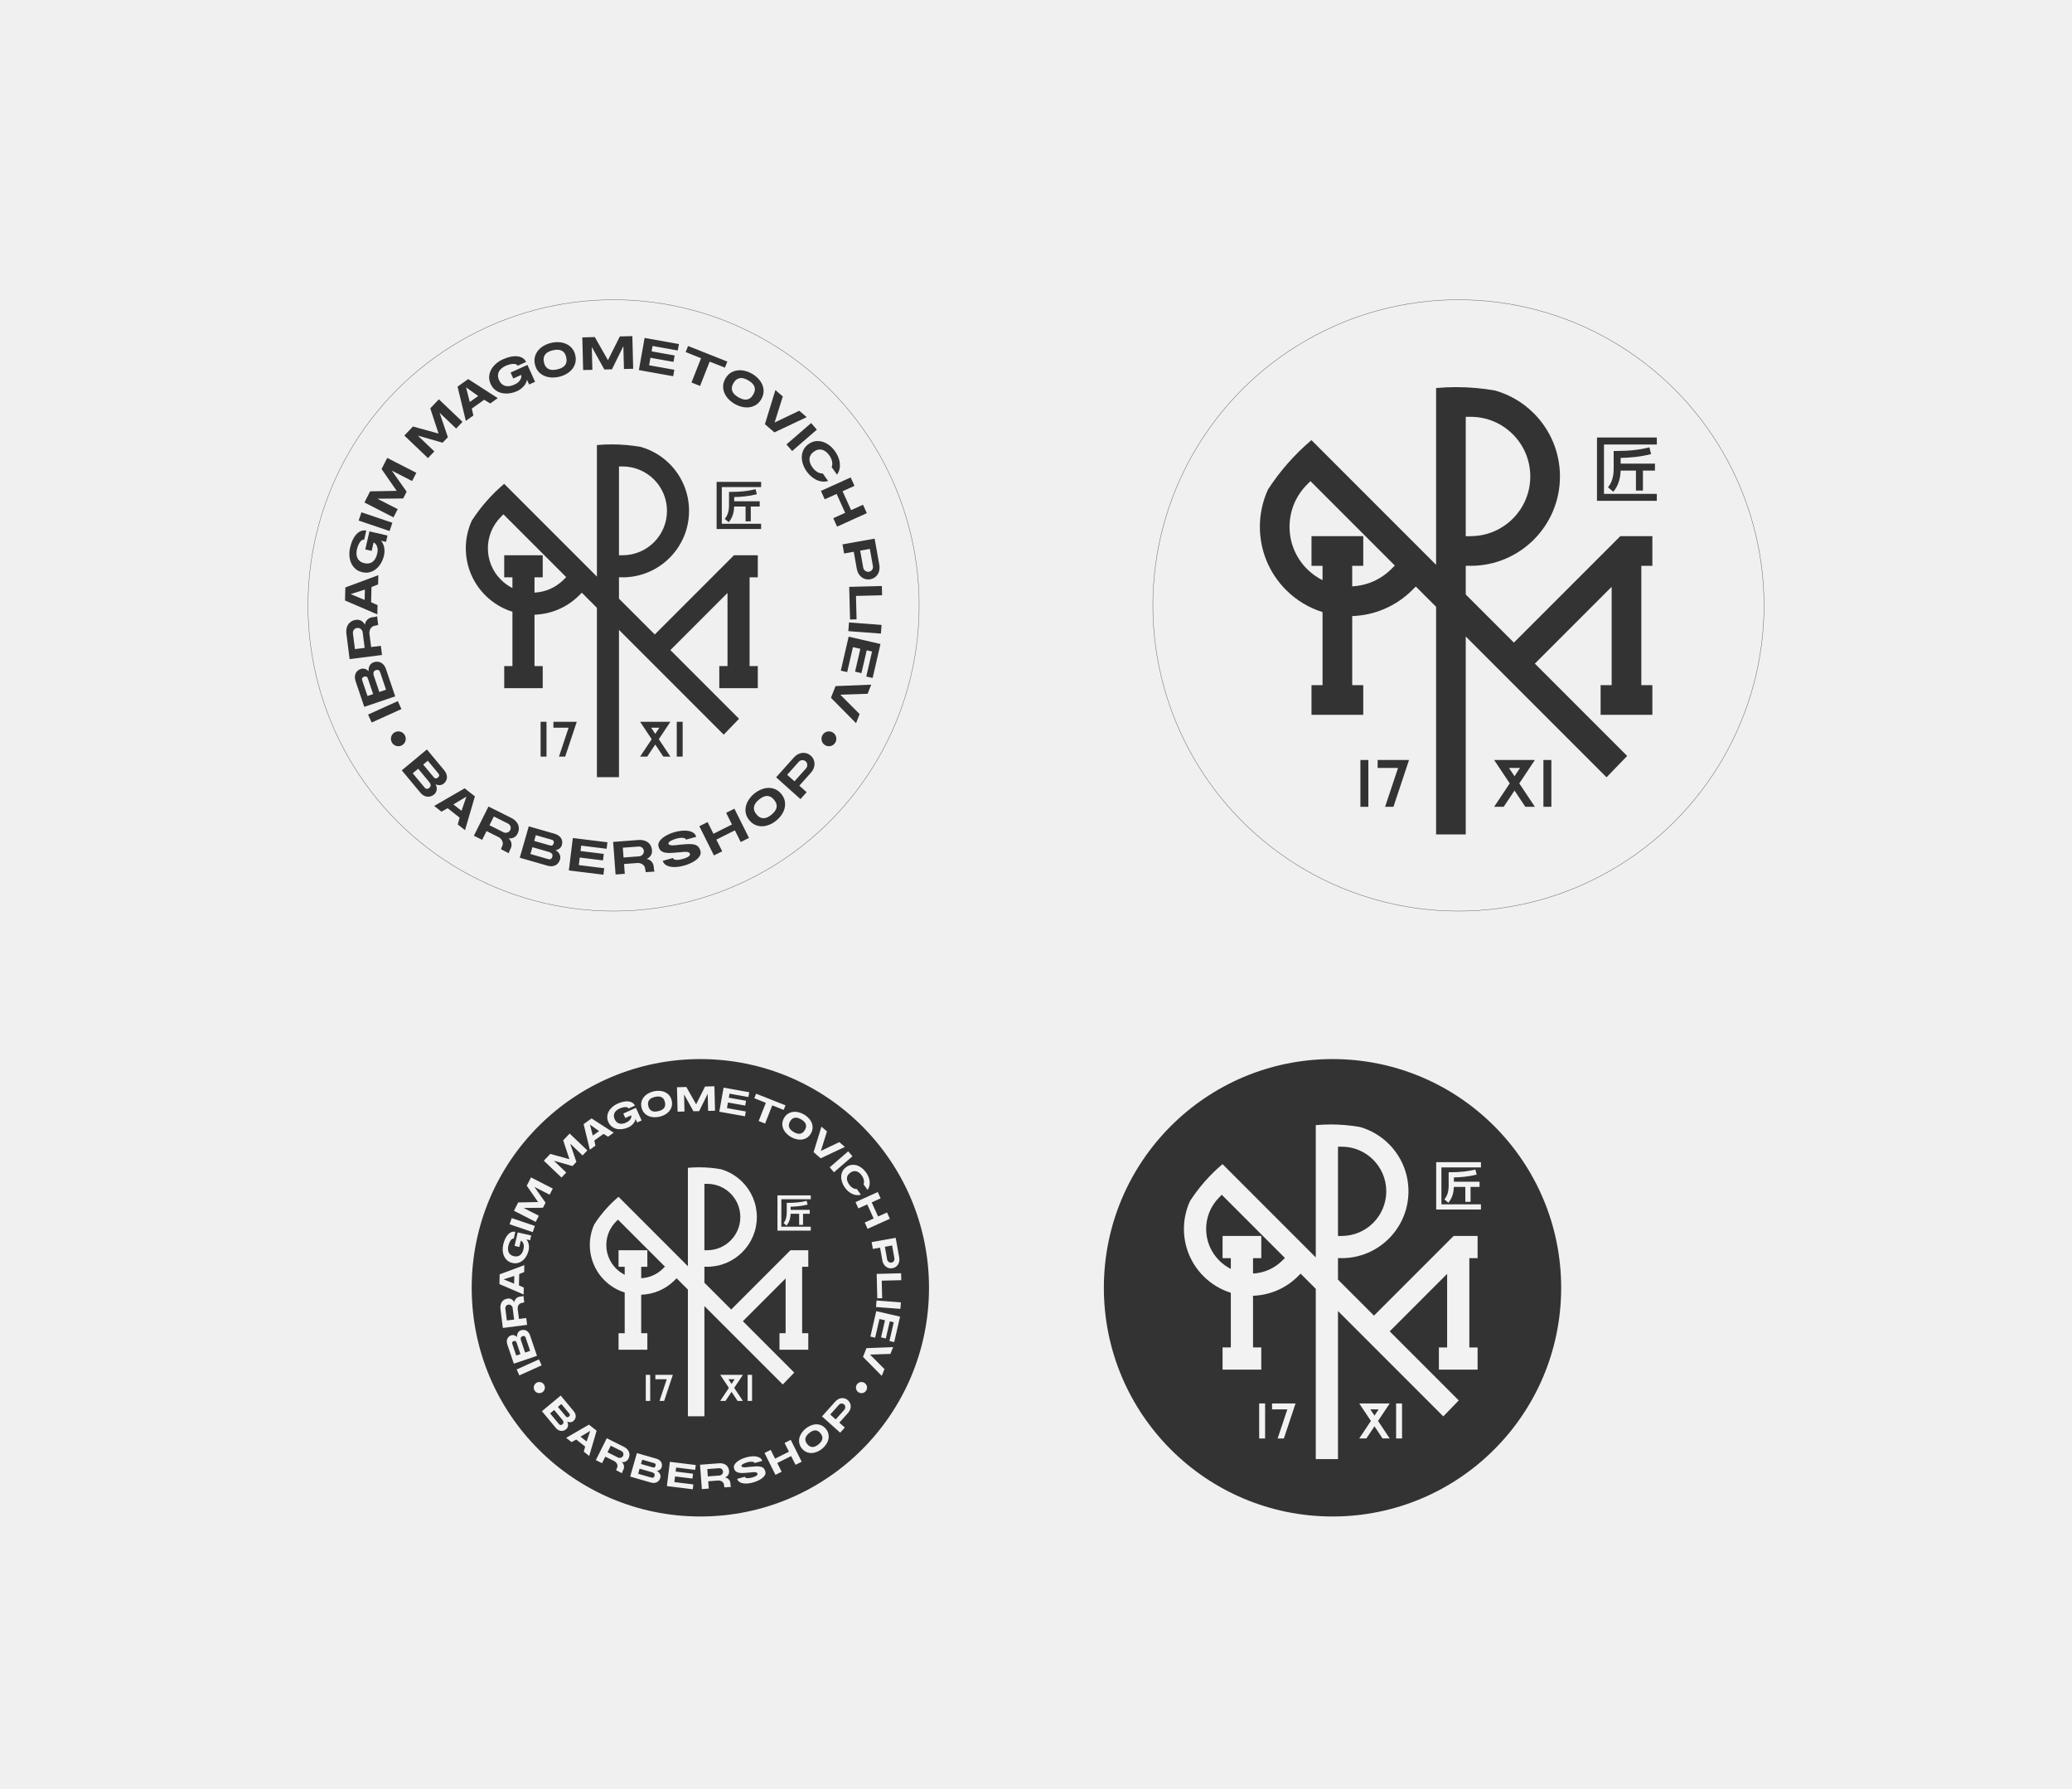
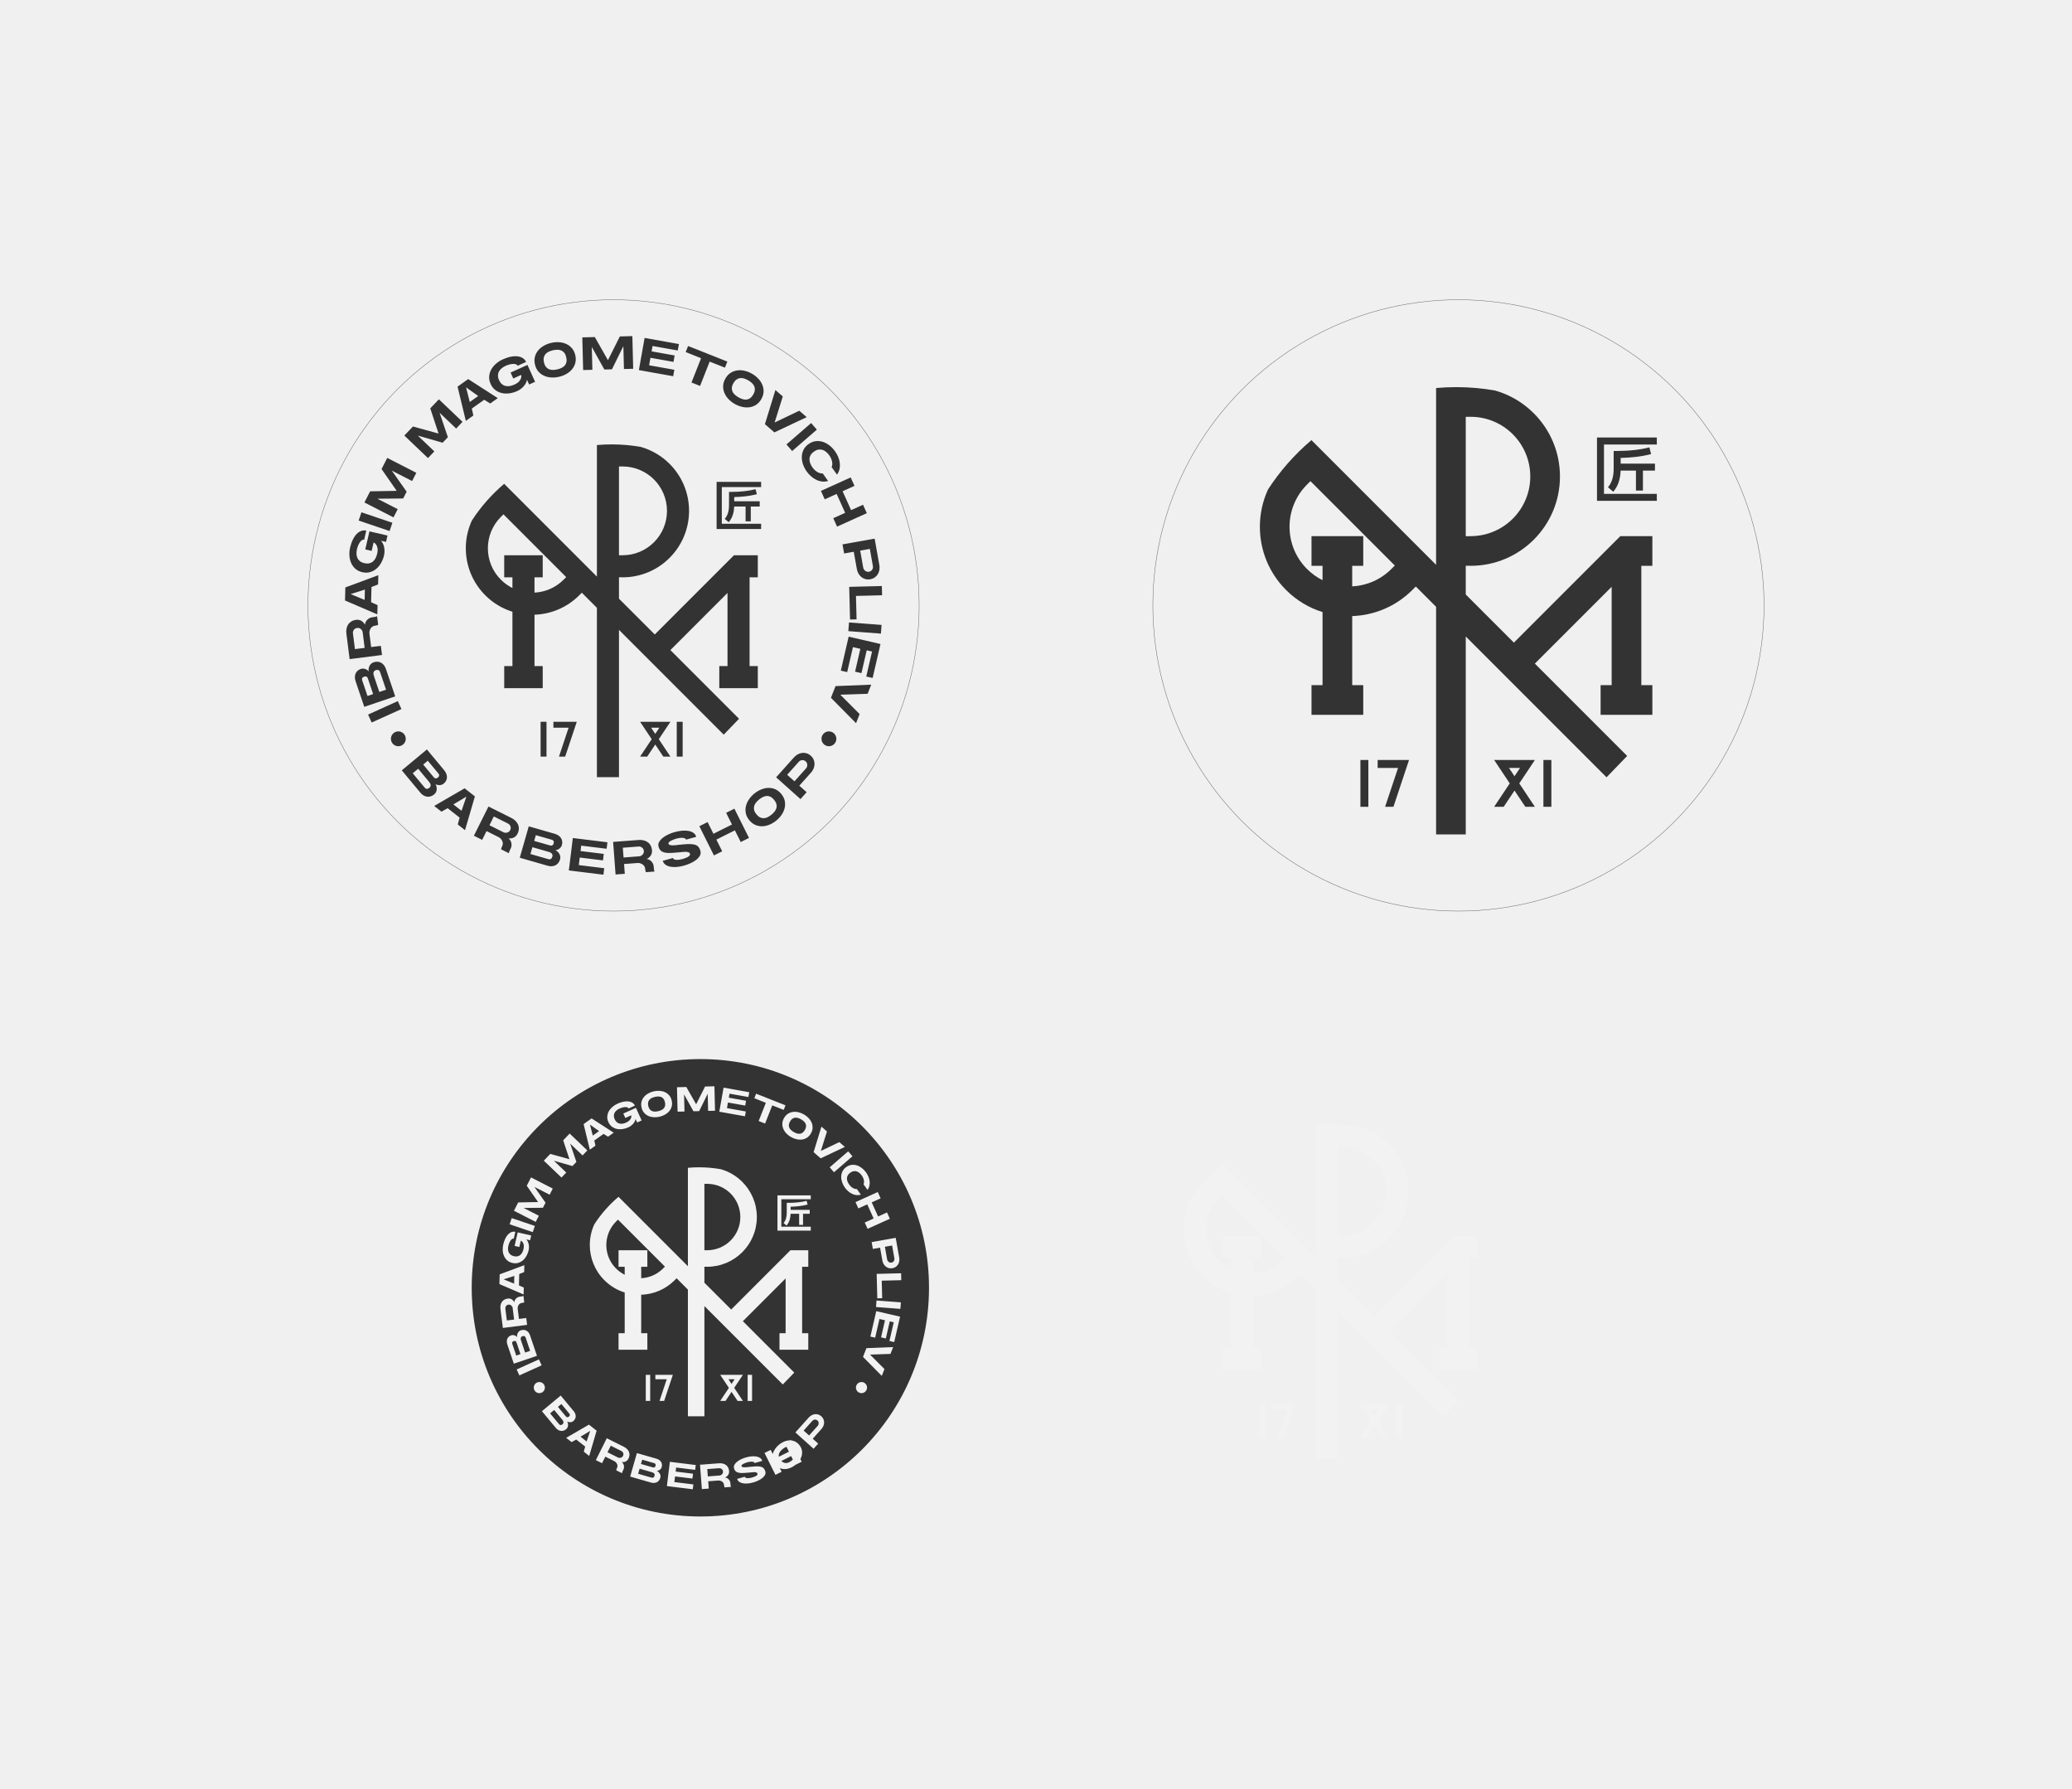
<svg xmlns="http://www.w3.org/2000/svg" xml:space="preserve" width="987.909mm" height="852.9mm" version="1.1" style="shape-rendering:geometricPrecision; text-rendering:geometricPrecision; image-rendering:optimizeQuality; fill-rule:evenodd; clip-rule:evenodd" viewBox="0 0 80554.05 69545.41">
  <defs>
    <style type="text/css">  .str0 {stroke:#666666;stroke-width:16.31;stroke-miterlimit:22.926} .fil1 {fill:none} .fil4 {fill:#333333} .fil3 {fill:#333333} .fil0 {fill:#F0F0F0} .fil6 {fill:#F2F2F2} .fil2 {fill:#333333;fill-rule:nonzero} .fil5 {fill:#F2F2F2;fill-rule:nonzero}  </style>
  </defs>
  <g id="Слой_x0020_1">
    <rect class="fil0" width="80554.05" height="69545.41" />
    <g id="_105554089139264">
      <circle class="fil1 str0" cx="23853.6" cy="23531.01" r="11880.64" />
      <g>
        <g>
          <g>
            <path class="fil2" d="M15606.29 27559.24l-1156.98 523.04 -139.72 -309.06 1156.97 -523.04 139.73 309.06zm-1780.89 -1079.38c-17.43,-51.57 -26.84,-101.98 -28.23,-151.31 -1.36,-49.32 6.07,-95.25 22.33,-137.76 16.26,-42.53 41.7,-80.5 76.35,-113.93 34.65,-33.43 79.45,-59.43 134.44,-78.03 28.63,-9.7 58.24,-13.66 88.85,-11.88 30.59,1.77 59.77,7.86 87.55,18.24 27.76,10.4 52.69,23.66 74.76,39.83 22.05,16.14 38.85,33.74 50.42,52.81 -4.78,-40.53 -4.18,-79.33 1.76,-116.45 5.94,-37.11 17.26,-71.59 33.95,-103.39 16.68,-31.82 38.26,-59.55 64.72,-83.18 26.47,-23.64 57.46,-41.47 92.97,-53.49 56.12,-18.98 109.53,-26.21 160.21,-21.67 50.69,4.55 96.36,18.79 137.01,42.69 40.64,23.91 76.26,55.58 106.83,95.03 30.58,39.43 54.58,84.92 72.03,136.48l362.78 1072.14 -1202.72 406.97 -336.04 -993.1zm921.94 415.7l261.18 -88.37 -223.84 -661.51c-4.64,-13.74 -10.36,-28.73 -17.12,-44.94 -6.77,-16.22 -16.85,-30.03 -30.31,-41.44 -13.43,-11.42 -30.58,-18.71 -51.43,-21.85 -20.86,-3.16 -47.34,0.67 -79.4,11.52 -27.49,9.3 -47.9,22.6 -61.2,39.86 -13.3,17.28 -21.72,35.77 -25.27,55.47 -3.54,19.72 -3.92,39.32 -1.17,58.81 2.76,19.49 6.47,36.11 11.12,49.86l217.44 642.59zm-437.62 -501.07c-4.66,-13.76 -10.17,-28.15 -16.54,-43.22 -6.38,-15.08 -15.14,-27.75 -26.27,-38.03 -11.14,-10.28 -25.61,-17.19 -43.4,-20.74 -17.78,-3.55 -40.44,-0.68 -67.93,8.63 -27.5,9.3 -47.22,20.76 -59.21,34.39 -11.99,13.64 -19.28,27.91 -21.89,42.84 -2.61,14.92 -1.87,30.32 2.22,46.18 4.09,15.84 8.45,30.64 13.11,44.38l197.08 582.47 219.94 -74.41 -197.09 -582.47zm-717.58 -776.85l-125.29 -986.08c-8.54,-67.17 -7.25,-131.34 3.87,-192.47 11.13,-61.15 32.2,-115.93 63.23,-164.37 31.03,-48.43 72.53,-88.76 124.5,-120.95 51.98,-32.2 114.56,-52.95 187.75,-62.26 40.76,-5.19 79.05,-3.65 114.86,4.61 35.78,8.24 67.93,21.53 96.49,39.85 28.53,18.31 54.19,40.35 76.97,66.1 22.77,25.76 41.47,52.94 56.07,81.56 0.37,-35.4 7.95,-69.27 22.73,-101.62 14.78,-32.35 34.77,-62.03 60,-89 25.23,-26.97 55,-49.35 89.3,-67.12 34.3,-17.78 71.27,-29.15 110.85,-34.17l62.99 -8.01c27.58,-3.51 49.31,-7.5 65.2,-11.95 15.89,-4.47 28.49,-8.5 37.78,-12.12 10.35,-4.97 17.07,-9.47 20.23,-13.54l42.75 336.49c-4.35,4.22 -11.76,8.19 -22.27,11.97 -9.29,3.62 -21.56,7.63 -36.86,12 -15.3,4.39 -36.73,8.33 -64.32,11.83 -45.59,5.8 -83.01,20.61 -112.3,44.44 -29.28,23.83 -52.01,51.09 -68.22,81.8 -16.22,30.71 -27.14,62.26 -32.78,94.68 -5.63,32.4 -6.93,60.6 -3.87,84.59l66.76 525.44 377.89 -48.01 45.26 356.29 -1259.57 160.03zm507 -1046.3c-2.89,-22.8 -10.89,-44.94 -23.99,-66.44 -13.08,-21.49 -29.16,-40.17 -48.25,-56.03 -19.07,-15.88 -40.7,-27.75 -64.87,-35.63 -24.17,-7.91 -49.45,-10.18 -75.82,-6.83 -30,3.82 -56,12.61 -78.03,26.37 -22.03,13.77 -39.98,30.68 -53.89,50.73 -13.92,20.05 -23.62,42.03 -29.13,65.88 -5.48,23.84 -6.79,47.18 -3.91,69.98l77.51 610.01 377.88 -48.01 -77.51 -610.01zm609.21 -2214.71l-9.08 359.03 -256.56 100.57 -14.94 591.13 251.13 113.39 -9.08 359.04 -1256.46 -539.79 12.83 -507.73 1282.14 -475.63zm-522.17 558.35l-554.23 176.5 544.05 226.04 10.18 -402.55zm476.3 -1388.56c20.93,-90.74 25.61,-164.74 14.01,-222.03 -11.6,-57.28 -29,-102.89 -52.2,-136.78 -25.92,-38.23 -59,-66.98 -99.24,-86.19l-76.27 330.5 -247.46 -57.11 161.96 -701.64 701.65 161.95 -57.11 247.42 -196.19 -45.28c24.84,26.83 47.88,60.08 69.12,99.73 21.26,39.64 37.7,84.08 49.3,133.3 11.6,49.22 17.98,102.21 19.15,158.95 1.19,56.74 -5.45,116.32 -19.86,178.78 -23.65,102.5 -60.78,198.8 -111.35,288.9 -50.58,90.08 -112.2,166.14 -184.84,228.18 -72.64,62.04 -155.15,106.29 -247.52,132.75 -92.34,26.47 -192.72,27.19 -301.13,2.17 -108.41,-25.02 -198.31,-69.67 -269.73,-133.92 -71.42,-64.27 -126.18,-140.21 -164.29,-227.81 -38.1,-87.61 -60.16,-182.97 -66.14,-286.11 -5.98,-103.16 2.86,-205.99 26.52,-308.48 27.75,-120.19 64.06,-225.05 108.94,-314.61 44.85,-89.55 95.15,-162.34 150.91,-218.35 55.74,-55.99 115.26,-94.7 178.52,-116.09 63.26,-21.39 126.71,-24.73 190.34,-10.05l-81.17 351.69c-30.64,-7.07 -60.74,-0.35 -90.29,20.13 -29.55,20.49 -56.67,49.28 -81.37,86.4 -24.71,37.12 -46.46,78.94 -65.26,125.47 -18.81,46.55 -33.39,92.21 -43.72,136.98 -14.95,64.8 -21.16,126.66 -18.62,185.58 2.53,58.9 15.03,112.36 37.46,160.37 22.43,47.98 55.72,89.17 99.91,123.57 44.19,34.39 100.45,59.48 168.79,75.26 68.34,15.76 129.91,17.87 184.7,6.33 54.79,-11.56 102.77,-33.99 143.98,-67.29 41.19,-33.33 75.83,-75.91 103.96,-127.74 28.08,-51.83 49.62,-110.16 64.58,-174.96zm483.44 -886.64l-1202.72 -406.96 108.72 -321.31 1202.72 406.97 -108.72 321.3zm663.38 -1528.77l-134.79 263.15 -1003.59 9.75 791.08 405.16 -163.72 319.67 -1130.11 -578.83 221.61 -432.67 1032.88 -19.19 -588.86 -847.77 221.61 -432.65 1130.11 578.8 -163.73 319.67 -791.08 -405.18 578.58 820.08zm1602.85 -2117.81l-204.01 213.99 -964.97 -275.9 643.29 613.3 -247.82 259.95 -919 -876.15 335.45 -351.85 995.73 275.16 -323.62 -980.15 335.43 -351.84 919 876.13 -247.83 259.94 -643.28 -613.29 321.63 950.69zm1939.76 -1518.79l-292.69 208.13 -234.36 -144.94 -481.91 342.68 59.93 268.96 -292.69 208.12 -321.9 -1329.08 413.9 -294.33 1149.71 740.45zm-759.97 -82.8l-473.7 -337.53 145.54 570.89 328.16 -233.35zm1400.93 -440.77c84.86,-38.36 146.55,-79.5 185.05,-123.48 38.51,-43.95 64.24,-85.42 77.12,-124.43 14.69,-43.8 17.5,-87.54 8.37,-131.18l-309.06 139.73 -104.62 -231.41 656.15 -296.63 296.65 656.18 -231.39 104.6 -82.94 -183.46c-6.27,36.01 -18.75,74.49 -37.39,115.43 -18.63,40.94 -44.02,80.95 -76.13,120.03 -32.1,39.06 -70.36,76.26 -114.78,111.59 -44.39,35.36 -95.81,66.2 -154.22,92.62 -95.84,43.33 -194.95,72.2 -297.25,86.6 -102.3,14.39 -200.14,11.52 -293.53,-8.63 -93.38,-20.16 -178.59,-58.94 -255.65,-116.35 -77.03,-57.4 -138.45,-136.78 -184.3,-238.15 -45.83,-101.38 -64.83,-199.95 -57.04,-295.71 7.8,-95.75 34.98,-185.34 81.54,-268.76 46.57,-83.42 109.04,-158.77 187.44,-226.07 78.39,-67.29 165.53,-122.61 261.38,-165.95 112.39,-50.82 217.8,-85.53 316.23,-104.13 98.4,-18.62 186.79,-22.73 265.14,-12.37 78.32,10.38 145.17,34.22 200.56,71.57 55.35,37.34 96.49,85.76 123.38,145.28l-328.91 148.68c-12.95,-28.65 -36.52,-48.51 -70.73,-59.58 -34.21,-11.09 -73.56,-15.2 -118.03,-12.32 -44.51,2.84 -90.97,10.91 -139.38,24.16 -48.41,13.27 -93.56,29.35 -135.44,48.29 -60.6,27.39 -113.54,59.98 -158.86,97.71 -45.31,37.72 -80.26,80.08 -104.83,127.01 -24.55,46.93 -37.13,98.39 -37.7,154.4 -0.56,55.99 13.61,115.94 42.5,179.84 28.89,63.92 64.55,114.15 106.95,150.71 42.4,36.57 89.34,61.12 140.8,73.7 51.46,12.55 106.34,14.29 164.6,5.21 58.26,-9.08 117.69,-27.33 178.29,-54.73zm1740.03 -305.55c-102.51,23.67 -204.18,32.23 -304.95,25.71 -100.79,-6.51 -193.81,-29.09 -279.06,-67.76 -85.24,-38.64 -158.82,-93.96 -220.73,-165.93 -61.91,-71.95 -105.37,-162.14 -130.39,-270.53 -25.02,-108.42 -25.48,-208.51 -1.38,-300.34 24.12,-91.79 66.01,-173.77 125.68,-245.87 59.7,-72.1 133.4,-133.17 221.13,-183.2 87.75,-50.05 182.87,-86.9 285.38,-110.56 102.5,-23.65 204.45,-32.3 305.83,-25.91 101.37,6.4 194.68,28.92 279.93,67.56 85.23,38.67 158.82,93.97 220.72,165.92 61.91,71.97 105.37,162.16 130.39,270.55 25.02,108.41 25.48,208.51 1.38,300.33 -24.1,91.82 -66.01,173.79 -125.68,245.88 -59.7,72.1 -133.68,133.24 -222.01,183.41 -88.32,50.16 -183.75,87.09 -286.25,110.74zm-585.17 -559.28c15.76,68.34 39.69,123.62 71.79,165.87 32.07,42.22 70.38,73.72 114.87,94.47 44.53,20.74 94.77,31.5 150.8,32.22 55.99,0.73 116.41,-6.39 181.23,-21.35 64.8,-14.95 122.21,-35.03 172.24,-60.24 50.02,-25.2 90.78,-56.95 122.28,-95.23 31.49,-38.31 52.12,-83.39 61.86,-135.29 9.74,-51.88 6.72,-112 -9.04,-180.33 -15.78,-68.33 -39.42,-123.7 -70.91,-166.07 -31.49,-42.37 -69.8,-73.87 -114.91,-94.48 -45.08,-20.63 -95.63,-31.29 -151.62,-32.02 -56.03,-0.73 -116.45,6.39 -181.25,21.36 -64.82,14.95 -122.23,35.04 -172.24,60.23 -50.04,25.21 -90.49,56.87 -121.41,95.04 -30.91,38.14 -51.53,83.24 -61.86,135.27 -10.33,52.02 -7.6,112.22 8.18,180.55zm2643.8 268.49l-295.58 7.47 -488.47 -876.74 22.46 888.52 -359.04 9.08 -32.09 -1269.31 485.97 -12.28 510.79 897.93 462.94 -922.54 485.95 -12.3 32.09 1269.31 -359.04 9.08 -22.46 -888.53 -443.54 900.31zm1496.31 -448.12l-51.98 291.06 980.31 175.06 -44.66 249.98 -1333.85 -238.19 223.2 -1249.94 1333.86 238.2 -44.63 249.99 -980.31 -175.06 -37.3 208.91 896.38 160.06 -44.63 250 -896.38 -160.07zm3274 1792.65c-91.22,-52.43 -171.53,-115.35 -240.92,-188.73 -69.4,-73.36 -122.17,-153.24 -158.32,-239.56 -36.14,-86.33 -52.4,-176.94 -48.77,-271.81 3.64,-94.86 33.18,-190.5 88.63,-286.96 55.45,-96.44 123.26,-170.09 203.42,-220.97 80.15,-50.84 166.62,-82.36 259.41,-94.57 92.81,-12.2 188.38,-6.77 286.71,16.29 98.34,23.05 193.1,60.8 284.31,113.24 91.2,52.45 171.76,115.49 241.69,189.2 69.93,73.67 122.95,153.69 159.08,240.04 36.14,86.33 52.4,176.94 48.79,271.79 -3.64,94.86 -33.18,190.51 -88.63,286.96 -55.46,96.45 -123.26,170.09 -203.4,220.95 -80.16,50.86 -166.65,82.39 -259.44,94.59 -92.81,12.2 -188.63,6.62 -287.49,-16.74 -98.85,-23.36 -193.89,-61.27 -285.07,-113.72zm-48.03 -808.03c-34.96,60.8 -55.06,117.6 -60.31,170.36 -5.23,52.79 1.39,101.92 19.85,147.42 18.49,45.51 47.99,87.57 88.55,126.23 40.52,38.66 89.62,74.57 147.29,107.71 57.65,33.15 113.39,57.53 167.2,73.12 53.79,15.59 105.26,20.05 154.4,13.45 49.15,-6.62 94.96,-25.64 137.41,-57.01 42.45,-31.38 81.16,-77.48 116.1,-138.28 34.96,-60.8 55.34,-117.44 61.11,-169.92 5.76,-52.5 -0.85,-101.63 -19.86,-147.42 -19.01,-45.81 -48.78,-88.01 -89.3,-126.67 -40.55,-38.66 -89.65,-74.56 -147.31,-107.72 -57.67,-33.15 -113.39,-57.52 -167.18,-73.11 -53.81,-15.58 -105.02,-19.94 -153.64,-13.01 -48.61,6.91 -94.42,25.92 -137.4,57.01 -42.98,31.07 -81.94,77.02 -116.9,137.83zm1919.61 518.3l-318.28 1012.94 958.55 -458.34 287.92 249.38 -1254.96 592.78 -368.81 -319.47 407.65 -1326.7 287.93 249.41zm141.96 1864.74l959.72 -831.32 222.07 256.38 -959.71 831.31 -222.09 -256.37zm1755.93 879.88c14.83,-31.33 23.44,-65.63 25.86,-102.96 2.4,-37.31 -0.63,-75.99 -9.04,-115.99 -8.42,-40.01 -21.63,-79.96 -39.6,-119.86 -17.98,-39.89 -40.28,-78.57 -66.9,-116.02 -38.55,-54.19 -80.71,-99.89 -126.44,-137.08 -45.74,-37.21 -94.03,-63.36 -144.82,-78.45 -50.77,-15.07 -103.69,-17.51 -158.75,-7.29 -55.05,10.22 -111.17,35.65 -168.32,76.29 -57.15,40.65 -99.61,85.3 -127.34,133.94 -27.72,48.65 -42.78,99.45 -45.23,152.36 -2.42,52.93 6.43,107.11 26.55,162.53 20.13,55.43 49.45,110.24 88,164.43 26.62,37.46 55.84,71.23 87.62,101.31 31.76,30.06 65.17,55.66 100.2,76.75 35.03,21.08 70.56,36.64 106.59,46.61 36.04,9.98 71.28,13.11 105.73,9.4l209.17 294.16c-76.79,23.46 -153.91,30.81 -231.35,22.09 -77.45,-8.76 -152.24,-30.48 -224.43,-65.22 -72.18,-34.74 -140.4,-80.06 -204.67,-136.02 -64.25,-55.94 -121.62,-119.4 -172.07,-190.37 -60.97,-85.71 -108.37,-177.41 -142.17,-275.03 -33.81,-97.63 -49.8,-194.21 -47.99,-289.72 1.83,-95.51 23.49,-186.6 65.01,-273.25 41.5,-86.64 107.59,-162.19 198.26,-226.67 90.67,-64.46 183.74,-102.07 279.22,-112.86 95.47,-10.75 188.62,-1.3 279.43,28.34 90.82,29.65 176.78,76.45 257.89,140.45 81.13,63.98 152.16,138.85 213.13,224.58 50.47,70.96 91.81,145.8 124.04,224.52 32.23,78.73 52.66,158.06 61.27,237.99 8.63,79.94 4.34,157.9 -12.83,233.91 -17.17,76.02 -49.44,146.43 -96.82,211.28l-209.17 -294.16zm63.97 1987.37l462.8 -209.22 -331.77 -733.87 -462.79 209.22 -147.95 -327.25 1156.97 -523.05 147.94 327.27 -462.78 209.22 331.76 733.87 462.79 -209.22 147.95 327.25 -1156.97 523.04 -147.95 -327.25zm1791.11 1816.03c11.89,66.66 12.6,130.72 2.07,192.18 -10.52,61.45 -30.94,117.3 -61.28,167.56 -30.36,50.24 -70.06,92.66 -119.16,127.23 -49.1,34.56 -107,57.8 -173.66,69.7 -65.48,11.7 -127.54,9.88 -186.15,-5.45 -58.64,-15.33 -110.87,-41.32 -156.73,-77.96 -45.84,-36.65 -84.35,-81.98 -115.49,-136 -31.14,-54 -52.66,-114.35 -64.56,-181.02l-119.25 -667.82 -374.99 66.95 -63.14 -353.54 1249.93 -223.22 182.4 1021.39zm-369.24 -623.19l-374.99 66.97 119.25 667.83c4.04,22.63 13.14,44.33 27.3,65.14 14.16,20.82 31.16,38.66 51.01,53.53 19.85,14.88 42.05,25.66 66.59,32.33 24.52,6.69 49.89,7.68 76.07,3.01 29.77,-5.32 55.28,-15.39 76.59,-30.28 21.31,-14.85 38.39,-32.63 51.27,-53.36 12.89,-20.73 21.49,-43.14 25.77,-67.25 4.29,-24.12 4.42,-47.48 0.38,-70.1l-119.25 -667.83zm467.61 1443.14l9.08 359.04 -1015.45 25.66 23.01 910.29 -253.86 6.43 -32.09 -1269.32 1269.31 -32.09zm-1277.45 1415.14l1266.06 96.29 -25.73 338.21 -1266.06 -96.3 25.73 -338.2zm441.17 1026.41l-288.1 -66.5 -223.95 970.29 -247.42 -57.1 304.72 -1320.25 1237.16 285.55 -304.72 1320.26 -247.42 -57.11 223.95 -970.32 -206.78 -47.72 -204.8 887.24 -247.44 -57.1 204.8 -887.24zm282.78 1747.01l-1061.18 35.9 750.46 752.15 -139.71 354.34 -975.62 -987.14 178.96 -453.92 1386.81 -55.69 -139.72 354.36z" />
            <path class="fil2" d="M17267.57 29935.77c34.8,41.84 61.72,85.51 80.72,131.05 19.01,45.53 28.57,91.07 28.68,136.57 0.11,45.54 -9.97,90.11 -30.3,133.77 -20.31,43.64 -52.78,84.02 -97.4,121.14 -23.24,19.35 -49.46,33.69 -78.65,43.04 -29.18,9.34 -58.6,14.14 -88.24,14.43 -29.66,0.29 -57.67,-3.14 -84.08,-10.29 -26.39,-7.14 -48.4,-17.52 -66.04,-31.16 19.01,36.1 32.4,72.53 40.2,109.3 7.8,36.77 9.62,73.01 5.48,108.68 -4.11,35.69 -14.29,69.32 -30.5,100.89 -16.19,31.57 -38.72,59.35 -67.53,83.33 -45.54,37.89 -92.79,63.82 -141.72,77.81 -48.95,13.98 -96.67,17.11 -143.18,9.41 -46.53,-7.71 -91.15,-24.45 -133.86,-50.28 -42.71,-25.8 -81.47,-59.62 -116.27,-101.47l-723.92 -870.08 976.05 -812.08 670.56 805.94zm-1009.75 -56.54l-211.95 176.34 446.65 536.84c9.27,11.17 19.99,23.09 32.12,35.78 12.17,12.71 26.55,21.98 43.19,27.81 16.63,5.81 35.25,6.44 55.84,1.89 20.61,-4.57 43.93,-17.65 69.95,-39.3 22.3,-18.56 36.57,-38.31 42.78,-59.19 6.22,-20.91 7.42,-41.19 3.64,-60.85 -3.78,-19.65 -10.46,-38.1 -20.03,-55.28 -9.59,-17.2 -19.02,-31.37 -28.29,-42.51l-433.9 -521.51zm588.5 310.28c9.27,11.16 19.6,22.62 30.97,34.4 11.37,11.77 24.1,20.45 38.19,26.04 14.09,5.58 30.06,6.82 47.96,3.76 17.87,-3.08 37.96,-13.91 60.28,-32.49 22.3,-18.56 36.6,-36.35 42.88,-53.36 6.29,-17.03 7.96,-32.99 5.03,-47.86 -2.94,-14.86 -9.14,-28.97 -18.66,-42.29 -9.52,-13.32 -18.91,-25.55 -28.18,-36.7l-393.29 -472.71 -178.48 148.5 393.29 472.7zm1232.4 2076.76l-282.5 -221.75 72.61 -265.83 -465.15 -365.11 -240.97 133.67 -282.5 -221.75 1183.45 -685.2 399.53 313.59 -384.47 1312.37zm-135.85 -752.31l189.53 -549.91 -506.29 301.3 316.76 248.62zm1048.5 -166.95l889.16 444.37c60.58,30.27 113.17,67.03 157.8,110.29 44.62,43.25 78.43,91.24 101.42,143.97 22.99,52.73 33.42,109.63 31.26,170.74 -2.17,61.11 -19.71,124.67 -52.7,190.66 -18.36,36.77 -40.94,67.74 -67.73,92.89 -26.75,25.15 -55.68,44.49 -86.78,58.02 -31.09,13.53 -63.66,22.59 -97.73,27.19 -34.08,4.6 -67.07,5.01 -98.96,1.24 29.2,19.99 53.14,45.13 71.8,75.42 18.66,30.28 32.18,63.41 40.59,99.36 8.37,35.96 10.41,73.14 6.09,111.54 -4.31,38.39 -15.41,75.44 -33.24,111.14l-28.38 56.78c-12.43,24.88 -21.21,45.16 -26.35,60.84 -5.12,15.7 -8.79,28.39 -10.94,38.13 -1.62,11.37 -1.62,19.47 0,24.34l-303.41 -151.63c-1.09,-5.94 -0.27,-14.33 2.43,-25.16 2.17,-9.72 5.68,-22.15 10.54,-37.29 4.87,-15.17 13.51,-35.16 25.95,-60.05 20.53,-41.1 29.05,-80.46 25.53,-118.04 -3.51,-37.58 -13.54,-71.64 -30.03,-102.2 -16.5,-30.56 -36.64,-57.19 -60.45,-79.89 -23.81,-22.7 -46.51,-39.47 -68.16,-50.28l-473.77 -236.79 -170.29 340.74 -321.26 -160.55 567.61 -1135.76zm587.5 1003.33c20.56,10.27 43.4,15.94 68.55,17.02 25.12,1.08 49.62,-1.9 73.41,-8.94 23.79,-7.02 45.69,-18.4 65.7,-34.08 19.99,-15.7 35.95,-35.43 47.84,-59.23 13.53,-27.04 20.68,-53.54 21.48,-79.5 0.82,-25.96 -3.25,-50.29 -12.16,-72.99 -8.94,-22.73 -21.79,-43 -38.55,-60.85 -16.77,-17.82 -35.43,-31.89 -55.98,-42.16l-550.04 -274.9 -170.29 340.73 550.04 274.9zm1985.68 56.75c52.32,15 99.14,35.98 140.47,62.93 41.32,26.97 74.85,59.23 100.54,96.8 25.7,37.58 42.43,80.11 50.18,127.63 7.75,47.51 3.61,99.17 -12.39,154.96 -8.35,29.07 -21.95,55.68 -40.83,79.83 -18.88,24.13 -40.51,44.65 -64.85,61.57 -24.36,16.92 -49.45,29.84 -75.31,38.78 -25.84,8.94 -49.87,12.73 -72.13,11.38 36.02,19.15 67.58,41.72 94.72,67.75 27.12,26.02 49.02,54.96 65.66,86.78 16.65,31.83 27.15,65.35 31.52,100.57 4.35,35.22 1.37,70.86 -8.98,106.88 -16.34,56.95 -40.81,104.97 -73.41,144.03 -32.61,39.09 -70.3,68.53 -113.09,88.32 -42.81,19.8 -89.11,31.04 -138.95,33.72 -49.83,2.68 -100.91,-3.49 -153.21,-18.49l-1087.95 -312.25 350.26 -1220.42 1007.74 289.22zm-866.68 521.19l-76.04 265.02 671.24 192.64c13.95,4 29.52,7.84 46.7,11.52 17.19,3.66 34.29,3.23 51.33,-1.32 17.03,-4.54 32.78,-14.49 47.24,-29.84 14.47,-15.36 26.39,-39.3 35.73,-71.84 8.01,-27.89 8.69,-52.23 2.08,-73.01 -6.62,-20.78 -17.03,-38.21 -31.21,-52.35 -14.19,-14.14 -30.08,-25.61 -47.68,-34.45 -17.6,-8.82 -33.37,-15.23 -47.32,-19.24l-652.08 -187.14zm661.11 -74.45c13.95,4 28.92,7.66 44.96,11.01 16.02,3.33 31.43,3.35 46.21,0.06 14.8,-3.3 28.72,-11.26 41.78,-23.87 13.05,-12.6 23.57,-32.86 31.57,-60.75 8,-27.89 9.82,-50.65 5.45,-68.26 -4.39,-17.61 -11.97,-31.75 -22.76,-42.38 -10.78,-10.64 -23.86,-18.8 -39.22,-24.48 -15.35,-5.65 -30,-10.49 -43.94,-14.49l-591.05 -169.64 -64.05 223.18 591.05 169.63zm1179.57 476.55l-36.17 293.45 988.35 121.81 -31.06 252.04 -1344.8 -165.76 155.32 -1260.16 1344.79 165.74 -31.06 252.02 -988.35 -121.81 -25.95 210.63 903.73 111.38 -31.06 252.06 -903.75 -111.4zm1297.85 -607.57l991.19 -74.81c67.52,-5.1 131.52,-0.53 192.02,13.69 60.52,14.24 114.15,38.08 160.94,71.52 46.8,33.47 84.94,76.97 114.44,130.52 29.5,53.56 47.04,117.13 52.6,190.69 3.08,40.97 -0.38,79.13 -10.48,114.47 -10.05,35.31 -24.95,66.76 -44.72,94.33 -19.74,27.56 -43.04,52.06 -69.94,73.49 -26.88,21.42 -54.99,38.71 -84.31,51.83 35.33,2.19 68.77,11.49 100.34,27.89 31.54,16.42 60.16,37.89 85.82,64.47 25.64,26.56 46.47,57.43 62.47,92.61 15.99,35.16 25.47,72.64 28.47,112.44l4.79 63.31c2.09,27.73 4.97,49.63 8.6,65.73 3.64,16.1 7.04,28.87 10.18,38.34 4.44,10.59 8.58,17.55 12.48,20.89l-338.23 25.53c-3.99,-4.55 -7.6,-12.15 -10.83,-22.83 -3.13,-9.47 -6.51,-21.93 -10.09,-37.42 -3.61,-15.51 -6.44,-37.12 -8.55,-64.86 -3.46,-45.83 -16.34,-83.95 -38.64,-114.42 -22.3,-30.45 -48.39,-54.55 -78.22,-72.3 -29.84,-17.78 -60.8,-30.29 -92.87,-37.57 -32.09,-7.28 -60.19,-10.01 -84.31,-8.18l-528.14 39.86 28.66 379.84 -358.12 27.03 -95.57 -1266.11zm1019.08 559.74c22.91,-1.72 45.44,-8.59 67.57,-20.57 22.12,-11.97 41.61,-27.09 58.42,-45.34 16.83,-18.24 29.79,-39.23 38.9,-62.96 9.12,-23.74 12.68,-48.86 10.69,-75.38 -2.28,-30.16 -9.74,-56.57 -22.36,-79.27 -12.62,-22.71 -28.6,-41.49 -47.91,-56.4 -19.31,-14.91 -40.76,-25.74 -64.29,-32.46 -23.56,-6.69 -46.79,-9.19 -69.7,-7.47l-613.16 46.29 28.67 379.85 613.17 -46.29zm1133.52 -490.45c7.1,25.63 26.32,42.88 57.63,51.79 31.34,8.87 67.1,13.4 107.29,13.54 40.18,0.15 80.63,-2.27 121.27,-7.25 40.64,-4.99 73.69,-9.14 99.14,-12.42 142.47,-15.65 263.6,-25.69 363.38,-30.15 99.8,-4.43 182.89,1.08 249.29,16.55 66.39,15.48 118.58,43.06 156.56,82.73 37.97,39.66 66.81,95.04 86.51,166.13 18.73,67.6 10.95,131.24 -23.32,190.92 -34.29,59.69 -84.1,114.29 -149.43,163.76 -65.33,49.47 -139.93,92.74 -223.79,129.8 -83.85,37.04 -165.97,66.68 -246.39,88.96 -92.05,25.52 -183.09,42.28 -273.09,50.29 -90.03,8.01 -172.74,4.9 -248.22,-9.32 -75.47,-14.22 -139.71,-40.02 -192.74,-77.4 -53.03,-37.37 -88.41,-88.11 -106.18,-152.21l396.78 -109.96c8.08,29.13 27.65,48.81 58.71,59.03 31.07,10.18 65.96,14.95 104.66,14.27 38.71,-0.69 76.82,-4.66 114.34,-11.95 37.5,-7.24 66.76,-13.76 87.75,-19.59 23.3,-6.46 53.07,-15.66 89.27,-27.58 36.24,-11.92 70.86,-26.22 103.88,-42.88 33.02,-16.7 59.96,-36.09 80.81,-58.17 20.86,-22.11 27.41,-47.12 19.65,-75.1 -8.38,-30.31 -28.78,-50.69 -61.18,-61.15 -32.4,-10.48 -68.1,-15.96 -107.13,-16.42 -39.03,-0.48 -77.63,1.75 -115.8,6.69 -38.16,4.92 -66.46,8.05 -84.9,9.4 -115.37,9.39 -220.32,17.78 -314.9,25.16 -94.57,7.39 -178.08,6.07 -250.49,-3.99 -72.44,-10.03 -132.64,-32.57 -180.62,-67.56 -47.98,-35.03 -82.62,-90.99 -103.95,-167.89 -18.08,-65.27 -10.76,-127.21 21.92,-185.83 32.68,-58.63 80.46,-112.66 143.31,-162.08 62.86,-49.41 134.88,-92.9 216.06,-130.45 81.19,-37.57 161.42,-67.34 240.65,-89.29 97.89,-27.14 193.58,-45.2 287.1,-54.16 93.49,-8.99 178.29,-6.43 254.31,7.63 76.07,14.04 140.52,39.47 193.38,76.27 52.86,36.79 88.34,87.83 106.43,153.09l-396.8 109.96c-7.76,-27.97 -27.75,-46.9 -59.98,-56.78 -32.23,-9.9 -68.06,-14.7 -107.53,-14.45 -39.44,0.28 -78.51,4.21 -117.2,11.77 -38.67,7.59 -68.51,14.29 -89.48,20.11 -19.81,5.5 -48.04,14.55 -84.68,27.23 -36.64,12.65 -72.57,27.94 -107.75,45.86 -35.18,17.91 -64.63,37.37 -88.29,58.34 -23.69,21 -32.44,42.58 -26.3,64.72zm2808.81 -64.05l-227.06 -454.3 -720.4 360.03 227.06 454.32 -321.26 160.55 -567.62 -1135.77 321.26 -160.54 227.05 454.3 720.41 -360.03 -227.06 -454.32 321.26 -160.55 567.62 1135.77 -321.26 160.54zm1382.23 -834.2c-81.43,66.62 -168.76,119.32 -262.02,158.12 -93.26,38.8 -186.66,59.74 -280.2,62.84 -93.55,3.1 -184.01,-13.9 -271.38,-51 -87.38,-37.1 -166.29,-98.7 -236.73,-184.81 -70.44,-86.11 -115.21,-175.65 -134.26,-268.67 -19.04,-92.99 -17.78,-185.02 3.79,-276.09 21.58,-91.09 60.61,-178.48 117.12,-262.21 56.49,-83.73 125.46,-158.9 206.89,-225.51 81.41,-66.6 168.98,-119.5 262.72,-158.67 93.72,-39.17 187.35,-60.3 280.9,-63.42 93.54,-3.1 184.01,13.9 271.38,51 87.39,37.1 166.29,98.72 236.73,184.83 70.46,86.11 115.21,175.65 134.25,268.63 19.06,93 17.81,185.05 -3.78,276.13 -21.58,91.07 -60.83,178.68 -117.81,262.75 -56.97,84.12 -126.17,159.48 -207.59,226.08zm-772.36 -242.26c44.41,54.28 90.35,93.26 137.83,116.91 47.46,23.65 95.75,34.92 144.86,33.82 49.09,-1.11 98.91,-13.74 149.45,-37.89 50.53,-24.17 101.54,-57.3 153.03,-99.41 51.48,-42.11 94.06,-85.54 127.77,-130.31 33.68,-44.75 56.16,-91.26 67.43,-139.53 11.28,-48.3 9.8,-97.86 -4.45,-148.69 -14.24,-50.84 -43.57,-103.4 -87.98,-157.69 -44.41,-54.28 -90.13,-93.45 -137.13,-117.49 -47.02,-24.04 -95.3,-35.31 -144.86,-33.82 -49.56,1.48 -99.61,14.32 -150.14,38.47 -50.55,24.17 -101.55,57.3 -153.03,99.41 -51.48,42.11 -94.06,85.54 -127.75,130.29 -33.69,44.77 -55.95,91.07 -66.76,138.98 -10.81,47.88 -9.34,97.45 4.47,148.67 13.77,51.22 42.87,103.98 87.28,158.27zm1458.21 -2212.34c45.16,-50.45 95.19,-90.49 150.06,-120.07 54.88,-29.6 111.47,-47.94 169.73,-55.02 58.28,-7.07 116.15,-1.94 173.65,15.44 57.47,17.35 111.44,48.62 161.91,93.79 49.55,44.35 86.38,94.33 110.43,149.96 24.05,55.59 35.79,112.76 35.19,171.46 -0.6,58.69 -12.57,116.94 -35.91,174.75 -23.35,57.83 -57.61,111.96 -102.76,162.42l-452.42 505.51 283.84 254.03 -239.51 267.62 -946.13 -846.75 691.92 -773.14zm-263.19 674.87l283.83 254.03 452.42 -505.51c15.33,-17.12 26.82,-37.68 34.48,-61.65 7.66,-23.97 11.23,-48.36 10.71,-73.17 -0.51,-24.8 -5.71,-48.92 -15.57,-72.35 -9.87,-23.44 -24.71,-44.02 -44.53,-61.75 -22.54,-20.16 -46.21,-34.06 -71.05,-41.68 -24.82,-7.62 -49.36,-10.11 -73.62,-7.48 -24.26,2.63 -47.2,9.68 -68.84,21.15 -21.62,11.49 -40.11,25.77 -55.42,42.9l-452.42 505.51z" />
            <circle class="fil3" cx="15486.2" cy="28715.64" r="288.72" />
            <circle class="fil3" cx="32226.16" cy="28715.64" r="288.72" />
            <polygon class="fil2" points="28276.8,14053.86 28183.59,14289.95 27589.54,14055.85 27216.73,15000.22 26882.83,14868.41 27255.63,13924.04 26657.61,13684.73 26750.81,13448.64 " />
          </g>
          <g>
            <polygon class="fil2" points="21515.43,28053.82 22423.62,28053.82 21972.37,29407.57 21731.41,29407.57 22106.12,28283.42 21515.43,28283.42 " />
            <path class="fil2" d="M25474.44 28523.75l160.21 -240.32 -320.42 0 160.21 240.32zm-589.22 883.83l451.24 -676.87 -451.24 -676.88 1178.44 0 -451.25 676.88 451.26 676.87 -275.95 0 -313.28 -469.91 -313.28 469.91 -275.94 0zm1425.2 0l0 -1353.75 229.61 0 0 1353.75 -229.61 0z" />
            <polygon class="fil2" points="21246.99,28053.82 21246.99,29407.57 21017.39,29407.57 21017.39,28053.82 " />
            <path class="fil2" d="M29590.25 20560.87l-1730.37 0.01 0 -1831.47 1730.37 0 0 202.19 -1528.18 0 0 1427.09 1528.18 0 0 202.19zm-401.74 -874.52l0 576.77 -202.19 0 0 -576.77 -442.91 0c-3.56,106.47 -18.13,207.45 -46.58,302.26 -34.01,113.36 -87.65,216.95 -165.65,309.46l-154.01 -130.32c59.05,-70.03 99.93,-149.35 126.16,-236.8 27.09,-90.28 38.77,-190.09 38.77,-297.98l0 -514.52 101.09 0c158.95,0 328.06,-7.67 496.58,-26.7 148.03,-16.71 295.56,-41.85 435.37,-77.76l49.76 195.08c-151.57,38.94 -308.15,65.82 -463.01,83.3 -142.31,16.06 -283.24,24.49 -417.6,27.23l0 164.56 992.13 0 0 202.19 -347.91 0z" />
          </g>
        </g>
        <path class="fil2" d="M24064.01 21582.88l141.14 0 0 -1.67c476.45,0 907.81,-193.11 1219.98,-505.29 312.2,-312.18 505.3,-743.55 505.3,-1219.98 0,-476.45 -193.1,-907.79 -505.3,-1219.98 -312.17,-312.18 -743.53,-505.29 -1219.98,-505.29l-141.14 0 0 3452.22zm-278.78 -4310.4c384.16,0 760.43,33.64 1126.23,97.76 429.47,121.8 813.43,351.92 1120.45,658.94 467.53,467.52 756.71,1113.4 756.71,1826.76 0,713.35 -289.18,1359.25 -756.71,1826.75 -467.52,467.53 -1113.39,756.72 -1826.76,756.72l0 -1.68 -141.14 0 0 831.15 1391.73 1391.74 3079.4 -3079.39 926.07 0 0 858.18 -319.29 0 0 3450.55 319.29 0 0 858.19 -1496.79 0 0 -858.19 319.31 0 0 -2843.77 -2221.21 2221.2 2669.63 2669.64 -596.26 617.28 -4071.88 -4071.88 0 5723.61 -858.18 0 0 -6581.8 -586.51 -586.51 -99.85 99.84c-482.21,482.21 -1107.67,734 -1739.39,755.23l0 1997.14 319.28 0 0 858.19 -1496.79 0 0 -858.19 319.33 0 0 -2112.84c-386.31,-120.4 -749.95,-333.56 -1055.93,-639.53 -504.46,-504.48 -756.71,-1165.65 -756.71,-1826.78 0,-368.81 78.54,-737.62 235.54,-1079.25 346.98,-535.06 770.82,-1015.53 1255.73,-1426.19l3605.3 3605.31 0 -5112.14c190.91,-16.93 384.08,-26.07 579.4,-26.07zm-2685.87 5166.93l-319.28 0 0 594.5c412,-20.78 818.01,-188.5 1132.62,-503.09l99.84 -99.84 -2439.95 -2439.96 -99.85 99.83c-336.84,336.84 -505.29,778.4 -505.29,1219.96 0,441.55 168.43,883.15 505.29,1220.01 135.1,135.1 287.07,243.12 449.15,324.06l0 -415.46 -319.33 0 0 -858.18 1496.79 0 0 858.18z" />
      </g>
    </g>
    <g id="_105554089148064">
      <circle class="fil1 str0" cx="56700.46" cy="23531.01" r="11880.64" />
      <polygon class="fil2" points="53558.85,29538.84 54779.62,29538.84 54173.06,31358.53 53849.16,31358.53 54352.84,29847.47 53558.85,29847.47 " />
      <path class="fil2" d="M58880.49 30170.5l215.35 -323.04 -430.7 0 215.36 323.04zm-792.02 1188.03l606.56 -909.84 -606.56 -909.85 1584.05 0 -606.57 909.85 606.58 909.84 -370.93 0 -421.11 -631.66 -421.1 631.66 -370.92 0zm1915.74 0l0 -1819.69 308.63 0 0 1819.69 -308.63 0z" />
      <polygon class="fil2" points="53198.03,29538.84 53198.03,31358.53 52889.4,31358.53 52889.4,29538.84 " />
      <path class="fil2" d="M64412.91 19466.91l-2325.94 0 0 -2461.83 2325.94 0 0 271.78 -2054.16 0 0 1918.27 2054.16 0 0 271.78zm-540.01 -1175.51l0 775.29 -271.78 0 0 -775.29 -595.36 0c-4.79,143.12 -24.37,278.84 -62.61,406.29 -45.71,152.37 -117.81,291.63 -222.66,415.97l-207.02 -175.16c79.37,-94.14 134.31,-200.76 169.58,-318.31 36.41,-121.36 52.11,-255.52 52.11,-400.53l0 -691.61 135.89 0c213.65,0 440.98,-10.31 667.5,-35.88 198.97,-22.46 397.28,-56.25 585.2,-104.54l66.89 262.23c-203.74,52.34 -414.21,88.46 -622.37,111.96 -191.3,21.6 -380.73,32.92 -561.33,36.62l0 221.19 1333.6 0 0 271.78 -467.65 0z" />
      <path class="fil2" d="M56984.63 20840.69l189.7 0 0 -2.25c640.43,0 1220.26,-259.57 1639.88,-679.21 419.65,-419.63 679.22,-999.46 679.22,-1639.89 0,-640.44 -259.57,-1220.24 -679.22,-1639.87 -419.62,-419.64 -999.45,-679.2 -1639.88,-679.2l-189.7 0 0 4640.43zm-374.74 -5793.99c516.38,0 1022.16,45.22 1513.85,131.4 577.29,163.73 1093.39,473.05 1506.09,885.74 628.44,628.43 1017.16,1496.62 1017.16,2455.49 0,958.88 -388.73,1827.08 -1017.16,2455.48 -628.43,628.47 -1496.61,1017.18 -2455.5,1017.18l0 -2.24 -189.7 0 0 1117.21 1870.73 1870.75 4139.29 -4139.26 1244.8 0 0 1153.56 -429.19 0 0 4638.18 429.19 0 0 1153.57 -2011.96 0 0 -1153.57 429.21 0 0 -3822.57 -2985.72 2985.71 3588.49 3588.5 -801.49 829.75 -5473.35 -5473.37 0 7693.61 -1153.57 0 0 -8847.17 -788.37 -788.38 -134.22 134.2c-648.19,648.19 -1488.92,986.63 -2338.07,1015.17l0 2684.54 429.17 0 0 1153.57 -2011.96 0 0 -1153.57 429.24 0 0 -2840.04c-519.29,-161.85 -1008.08,-448.36 -1419.38,-859.67 -678.09,-678.11 -1017.15,-1566.85 -1017.15,-2455.52 0,-495.76 105.57,-991.51 316.6,-1450.71 466.41,-719.23 1036.13,-1365.07 1687.93,-1917.08l4846.2 4846.21 0 -6871.65c256.62,-22.76 516.28,-35.05 778.83,-35.05zm-3610.32 6945.33l-429.17 0 0 799.11c553.82,-27.94 1099.57,-253.37 1522.46,-676.25l134.21 -134.2 -3279.76 -3279.76 -134.21 134.19c-452.78,452.78 -679.2,1046.31 -679.2,1639.87 0,593.53 226.4,1187.11 679.2,1639.91 181.6,181.61 385.87,326.8 603.75,435.59l0 -558.45 -429.24 0 0 -1153.56 2011.96 0 0 1153.56z" />
    </g>
    <circle class="fil4" cx="27228.12" cy="50053.15" r="8889.33" />
    <path class="fil5" d="M21057.32 53067.16l-865.67 391.35 -104.54 -231.25 865.67 -391.35 104.54 231.25zm-1332.49 -807.61c-13.04,-38.58 -20.08,-76.31 -21.12,-113.21 -1.03,-36.9 4.54,-71.27 16.71,-103.08 12.17,-31.83 31.2,-60.23 57.13,-85.23 25.92,-25.02 59.45,-44.47 100.6,-58.4 21.42,-7.25 43.57,-10.22 66.48,-8.88 22.89,1.32 44.72,5.88 65.51,13.64 20.78,7.78 39.42,17.71 55.94,29.8 16.5,12.08 29.08,25.25 37.73,39.52 -3.57,-30.32 -3.12,-59.35 1.32,-87.13 4.45,-27.77 12.92,-53.57 25.41,-77.37 12.48,-23.8 28.62,-44.55 48.43,-62.24 19.8,-17.69 42.99,-31.03 69.55,-40.02 42,-14.2 81.96,-19.61 119.88,-16.21 37.92,3.41 72.1,14.06 102.51,31.95 30.41,17.89 57.05,41.59 79.93,71.09 22.88,29.5 40.84,63.54 53.9,102.12l271.44 802.19 -899.9 304.5 -251.44 -743.06zm689.81 311.03l195.42 -66.12 -167.47 -494.96c-3.47,-10.27 -7.75,-21.49 -12.82,-33.62 -5.06,-12.13 -12.61,-22.47 -22.68,-31.01 -10.05,-8.55 -22.88,-13.99 -38.48,-16.35 -15.61,-2.36 -35.42,0.51 -59.4,8.62 -20.57,6.96 -35.84,16.91 -45.79,29.83 -9.96,12.92 -16.26,26.76 -18.92,41.5 -2.64,14.75 -2.93,29.41 -0.87,44 2.06,14.58 4.84,27.01 8.32,37.3l162.7 480.8zm-327.44 -374.91c-3.48,-10.29 -7.61,-21.06 -12.38,-32.34 -4.77,-11.29 -11.33,-20.76 -19.66,-28.46 -8.33,-7.69 -19.16,-12.86 -32.47,-15.52 -13.31,-2.66 -30.26,-0.51 -50.83,6.46 -20.57,6.96 -35.33,15.53 -44.3,25.73 -8.97,10.21 -14.42,20.88 -16.39,32.05 -1.94,11.16 -1.39,22.68 1.66,34.55 3.07,11.86 6.32,22.93 9.81,33.2l147.46 435.82 164.56 -55.68 -147.46 -435.82zm-536.91 -581.25l-93.75 -737.8c-6.38,-50.27 -5.42,-98.27 2.89,-144.02 8.33,-45.76 24.1,-86.74 47.31,-122.99 23.21,-36.24 54.26,-66.41 93.16,-90.49 38.89,-24.1 85.71,-39.63 140.48,-46.58 30.5,-3.89 59.15,-2.73 85.93,3.45 26.78,6.16 50.83,16.11 72.2,29.81 21.35,13.71 40.55,30.19 57.58,49.46 17.03,19.27 31.03,39.61 41.96,61.02 0.28,-26.48 5.95,-51.83 17.01,-76.04 11.06,-24.19 26.02,-46.4 44.9,-66.59 18.87,-20.17 41.15,-36.92 66.81,-50.22 25.67,-13.29 53.32,-21.8 82.94,-25.57l47.13 -5.99c20.64,-2.63 36.9,-5.62 48.79,-8.94 11.89,-3.34 21.31,-6.36 28.26,-9.07 7.75,-3.73 12.78,-7.09 15.13,-10.14l32 251.77c-3.26,3.16 -8.81,6.13 -16.67,8.96 -6.95,2.7 -16.13,5.71 -27.58,8.98 -11.45,3.29 -27.49,6.23 -48.12,8.85 -34.11,4.34 -62.11,15.43 -84.03,33.25 -21.9,17.83 -38.91,38.23 -51.04,61.21 -12.13,22.97 -20.3,46.58 -24.53,70.83 -4.21,24.25 -5.18,45.34 -2.89,63.29l49.95 393.14 282.74 -35.93 33.86 266.58 -942.43 119.74zm379.35 -782.86c-2.16,-17.07 -8.15,-33.63 -17.95,-49.71 -9.78,-16.07 -21.82,-30.06 -36.11,-41.92 -14.27,-11.88 -30.45,-20.77 -48.53,-26.66 -18.08,-5.92 -36.99,-7.62 -56.74,-5.11 -22.44,2.86 -41.9,9.43 -58.37,19.72 -16.49,10.31 -29.92,22.95 -40.32,37.96 -10.41,15 -17.68,31.45 -21.8,49.29 -4.09,17.84 -5.08,35.3 -2.92,52.36l58 456.43 282.74 -35.93 -58 -456.42zm455.82 -1657.09l-6.79 268.63 -191.96 75.25 -11.18 442.3 187.91 84.84 -6.79 268.64 -940.11 -403.89 9.61 -379.89 959.33 -355.88zm-390.7 417.77l-414.68 132.06 407.07 169.13 7.61 -301.19zm356.37 -1038.95c15.67,-67.89 19.17,-123.26 10.49,-166.12 -8.68,-42.86 -21.7,-76.98 -39.06,-102.35 -19.39,-28.6 -44.15,-50.11 -74.25,-64.48l-57.07 247.29 -185.15 -42.73 121.18 -524.99 524.99 121.17 -42.73 185.13 -146.8 -33.88c18.59,20.08 35.83,44.95 51.72,74.63 15.91,29.66 28.2,62.92 36.89,99.74 8.68,36.82 13.45,76.47 14.33,118.92 0.89,42.45 -4.08,87.04 -14.86,133.77 -17.7,76.69 -45.48,148.75 -83.32,216.16 -37.84,67.39 -83.95,124.31 -138.3,170.73 -54.35,46.41 -116.09,79.53 -185.2,99.32 -69.1,19.8 -144.2,20.34 -225.31,1.62 -81.12,-18.72 -148.38,-52.13 -201.82,-100.2 -53.44,-48.09 -94.41,-104.91 -122.93,-170.45 -28.5,-65.54 -45.01,-136.9 -49.48,-214.07 -4.48,-77.19 2.14,-154.13 19.84,-230.82 20.76,-89.93 47.93,-168.38 81.51,-235.4 33.55,-67 71.19,-121.46 112.92,-163.37 41.7,-41.9 86.23,-70.86 133.56,-86.86 47.33,-16 94.81,-18.5 142.42,-7.51l-60.74 263.14c-22.93,-5.29 -45.44,-0.26 -67.55,15.07 -22.11,15.32 -42.41,36.87 -60.89,64.64 -18.49,27.77 -34.77,59.07 -48.83,93.89 -14.07,34.83 -24.98,69 -32.71,102.49 -11.19,48.48 -15.83,94.77 -13.93,138.86 1.88,44.07 11.24,84.07 28.02,119.99 16.79,35.9 41.7,66.72 74.76,92.47 33.06,25.73 75.16,44.5 126.3,56.31 51.13,11.8 97.2,13.37 138.19,4.74 41,-8.66 76.89,-25.44 107.71,-50.35 30.83,-24.93 56.75,-56.79 77.79,-95.57 21.01,-38.79 37.13,-82.43 48.31,-130.91zm361.73 -663.4l-899.9 -304.49 81.34 -240.41 899.9 304.5 -81.34 240.4zm496.35 -1143.85l-100.86 196.89 -750.91 7.3 591.91 303.16 -122.5 239.18 -845.57 -433.09 165.81 -323.74 772.83 -14.35 -440.59 -634.32 165.81 -323.72 845.57 433.07 -122.51 239.18 -591.91 -303.17 432.91 613.6zm1199.29 -1584.59l-152.65 160.11 -722 -206.43 481.32 458.89 -185.42 194.5 -687.61 -655.55 250.99 -263.26 745.03 205.88 -242.14 -733.37 250.98 -263.25 687.61 655.54 -185.43 194.49 -481.32 -458.87 240.65 711.33zm1451.37 -1136.39l-219 155.72 -175.35 -108.44 -360.57 256.4 44.84 201.24 -219 155.72 -240.85 -994.44 309.7 -220.22 860.24 554.01zm-568.63 -61.95l-354.43 -252.55 108.9 427.15 245.53 -174.59zm1048.2 -329.8c63.49,-28.69 109.65,-59.48 138.46,-92.39 28.82,-32.88 48.06,-63.9 57.71,-93.09 10.98,-32.77 13.09,-65.5 6.26,-98.15l-231.25 104.54 -78.28 -173.14 490.95 -221.94 221.95 490.96 -173.13 78.27 -62.05 -137.27c-4.69,26.94 -14.03,55.73 -27.98,86.37 -13.95,30.63 -32.94,60.57 -56.96,89.81 -24.02,29.22 -52.64,57.05 -85.88,83.5 -33.21,26.44 -71.68,49.53 -115.39,69.29 -71.71,32.42 -145.87,54.03 -222.41,64.8 -76.55,10.77 -149.75,8.62 -219.62,-6.46 -69.88,-15.08 -133.63,-44.1 -191.29,-87.05 -57.63,-42.94 -103.59,-102.34 -137.89,-178.19 -34.29,-75.85 -48.51,-149.61 -42.68,-221.26 5.85,-71.64 26.17,-138.67 61.02,-201.09 34.83,-62.42 81.58,-118.8 140.23,-169.15 58.66,-50.34 123.86,-91.74 195.58,-124.16 84.09,-38.03 162.96,-63.99 236.6,-77.92 73.63,-13.94 139.76,-17.01 198.39,-9.25 58.59,7.76 108.62,25.6 150.06,53.55 41.41,27.94 72.2,64.17 92.32,108.7l-246.1 111.24c-9.69,-21.44 -27.32,-36.29 -52.92,-44.58 -25.6,-8.29 -55.04,-11.37 -88.32,-9.22 -33.3,2.13 -68.06,8.16 -104.28,18.09 -36.23,9.92 -70.01,21.96 -101.34,36.12 -45.34,20.5 -84.96,44.88 -118.86,73.11 -33.9,28.23 -60.05,59.92 -78.43,95.03 -18.37,35.12 -27.79,73.62 -28.2,115.52 -0.42,41.9 10.18,86.76 31.8,134.57 21.62,47.83 48.29,85.41 80.02,112.77 31.73,27.36 66.85,45.74 105.35,55.15 38.51,9.39 79.57,10.69 123.16,3.9 43.59,-6.79 88.06,-20.45 133.4,-40.95zm1301.92 -228.61c-76.7,17.71 -152.77,24.12 -228.17,19.24 -75.42,-4.87 -145.01,-21.77 -208.8,-50.69 -63.78,-28.91 -118.83,-70.31 -165.15,-124.16 -46.32,-53.83 -78.84,-121.32 -97.56,-202.41 -18.71,-81.12 -19.06,-156.01 -1.03,-224.72 18.04,-68.69 49.38,-130.02 94.03,-183.97 44.67,-53.94 99.81,-99.63 165.45,-137.08 65.66,-37.44 136.82,-65.01 213.53,-82.72 76.69,-17.69 152.97,-24.16 228.83,-19.38 75.85,4.79 145.66,21.64 209.45,50.55 63.78,28.93 118.83,70.3 165.15,124.14 46.32,53.85 78.84,121.32 97.56,202.43 18.71,81.11 19.06,156.01 1.04,224.71 -18.04,68.71 -49.39,130.03 -94.04,183.97 -44.67,53.95 -100.03,99.7 -166.11,137.24 -66.09,37.53 -137.48,65.16 -214.17,82.85zm-437.84 -418.47c11.79,51.13 29.69,92.5 53.71,124.1 24,31.6 52.66,55.16 85.95,70.7 33.31,15.52 70.91,23.57 112.83,24.1 41.9,0.54 87.1,-4.79 135.6,-15.97 48.48,-11.19 91.44,-26.22 128.87,-45.08 37.43,-18.85 67.93,-42.6 91.49,-71.26 23.57,-28.66 39,-62.39 46.29,-101.22 7.28,-38.82 5.02,-83.8 -6.77,-134.92 -11.81,-51.13 -29.49,-92.56 -53.06,-124.27 -23.57,-31.7 -52.23,-55.26 -85.97,-70.69 -33.73,-15.44 -71.56,-23.41 -113.45,-23.96 -41.92,-0.55 -87.13,4.78 -135.61,15.97 -48.5,11.2 -91.46,26.22 -128.88,45.08 -37.43,18.86 -67.71,42.54 -90.84,71.11 -23.13,28.54 -38.56,62.28 -46.29,101.22 -7.73,38.93 -5.68,83.96 6.12,135.09zm1978.14 200.89l-221.16 5.59 -365.49 -655.99 16.81 664.8 -268.63 6.79 -24.01 -949.72 363.61 -9.18 382.19 671.85 346.38 -690.27 363.6 -9.2 24.01 949.72 -268.63 6.79 -16.81 -664.82 -331.87 673.63zm1119.58 -335.28l-38.89 217.77 733.48 130.99 -33.41 187.04 -998.02 -178.21 167 -935.23 998.02 178.23 -33.4 187.04 -733.48 -130.98 -27.92 156.31 670.7 119.77 -33.4 187.05 -670.69 -119.77zm2449.66 1341.29c-68.25,-39.22 -128.34,-86.3 -180.26,-141.21 -51.92,-54.89 -91.4,-114.65 -118.45,-179.25 -27.04,-64.6 -39.2,-132.39 -36.49,-203.37 2.72,-70.98 24.83,-142.53 66.32,-214.7 41.49,-72.15 92.22,-127.27 152.2,-165.33 59.96,-38.04 124.67,-61.63 194.1,-70.76 69.44,-9.12 140.95,-5.06 214.52,12.19 73.58,17.25 144.48,45.49 212.72,84.73 68.24,39.25 128.52,86.42 180.84,141.56 52.32,55.12 91.99,115 119.03,179.6 27.04,64.6 39.2,132.39 36.5,203.36 -2.72,70.97 -24.82,142.55 -66.31,214.7 -41.5,72.17 -92.23,127.27 -152.19,165.31 -59.98,38.06 -124.69,61.65 -194.12,70.78 -69.44,9.12 -141.14,4.96 -215.1,-12.52 -73.96,-17.48 -145.07,-45.84 -213.3,-85.09zm-35.93 -604.58c-26.16,45.49 -41.19,87.99 -45.12,127.47 -3.92,39.49 1.04,76.26 14.85,110.3 13.84,34.05 35.91,65.53 66.25,94.45 30.32,28.92 67.07,55.8 110.21,80.59 43.13,24.8 84.84,43.04 125.11,54.71 40.25,11.67 78.75,15 115.52,10.06 36.77,-4.95 71.05,-19.17 102.81,-42.65 31.77,-23.48 60.72,-57.97 86.87,-103.46 26.16,-45.5 41.41,-87.88 45.72,-127.14 4.32,-39.28 -0.64,-76.04 -14.86,-110.31 -14.22,-34.27 -36.5,-65.85 -66.82,-94.78 -30.34,-28.92 -67.08,-55.78 -110.22,-80.59 -43.15,-24.8 -84.84,-43.04 -125.09,-54.71 -40.26,-11.66 -78.58,-14.91 -114.95,-9.74 -36.37,5.17 -70.65,19.39 -102.81,42.65 -32.16,23.26 -61.31,57.63 -87.48,103.13zm1436.3 387.8l-238.15 757.91 717.21 -342.95 215.43 186.6 -938.98 443.52 -275.96 -239.03 305.01 -992.66 215.44 186.6zm106.21 1395.24l718.09 -622 166.15 191.82 -718.07 622.01 -166.17 -191.83zm1313.82 658.35c11.1,-23.44 17.54,-49.11 19.35,-77.04 1.79,-27.92 -0.47,-56.86 -6.77,-86.79 -6.3,-29.93 -16.19,-59.83 -29.62,-89.67 -13.45,-29.85 -30.15,-58.79 -50.07,-86.82 -28.84,-40.55 -60.39,-74.74 -94.6,-102.58 -34.22,-27.84 -70.35,-47.4 -108.36,-58.69 -37.99,-11.28 -77.58,-13.1 -118.78,-5.46 -41.19,7.65 -83.18,26.68 -125.94,57.08 -42.77,30.42 -74.53,63.83 -95.28,100.22 -20.74,36.4 -32.01,74.41 -33.84,113.99 -1.82,39.6 4.8,80.15 19.85,121.61 15.07,41.47 37.01,82.49 65.85,123.04 19.92,28.02 41.77,53.29 65.56,75.8 23.76,22.49 48.76,41.64 74.97,57.43 26.21,15.77 52.8,27.41 79.75,34.87 26.97,7.47 53.33,9.81 79.11,7.04l156.5 220.08c-57.45,17.56 -115.16,23.06 -173.09,16.54 -57.95,-6.56 -113.91,-22.81 -167.93,-48.8 -54,-25.99 -105.05,-59.91 -153.13,-101.77 -48.08,-41.85 -91,-89.34 -128.75,-142.43 -45.61,-64.14 -81.08,-132.76 -106.37,-205.78 -25.29,-73.05 -37.27,-145.32 -35.91,-216.77 1.37,-71.46 17.57,-139.61 48.64,-204.45 31.06,-64.82 80.5,-121.35 148.35,-169.59 67.84,-48.23 137.48,-76.38 208.91,-84.44 71.44,-8.05 141.13,-0.98 209.08,21.2 67.95,22.19 132.27,57.21 192.96,105.09 60.7,47.87 113.85,103.9 159.46,168.04 37.76,53.09 68.7,109.08 92.81,167.99 24.12,58.9 39.4,118.26 45.84,178.07 6.46,59.81 3.25,118.14 -9.59,175.03 -12.85,56.87 -36.99,109.56 -72.45,158.07l-156.51 -220.08zm47.86 1486.99l346.28 -156.54 -248.23 -549.09 -346.27 156.54 -110.7 -244.86 865.67 -391.36 110.69 244.87 -346.27 156.54 248.24 549.09 346.26 -156.54 110.71 244.86 -865.68 391.34 -110.7 -244.86zm1340.14 1358.79c8.9,49.88 9.43,97.82 1.55,143.8 -7.88,45.97 -23.16,87.76 -45.85,125.37 -22.71,37.6 -52.42,69.33 -89.16,95.19 -36.74,25.86 -80.06,43.25 -129.94,52.15 -48.99,8.76 -95.42,7.4 -139.28,-4.07 -43.87,-11.47 -82.95,-30.93 -117.26,-58.33 -34.3,-27.42 -63.11,-61.34 -86.42,-101.75 -23.3,-40.41 -39.39,-85.57 -48.3,-135.45l-89.23 -499.68 -280.57 50.09 -47.24 -264.52 935.21 -167.01 136.48 764.22zm-276.27 -466.28l-280.57 50.11 89.23 499.68c3.02,16.93 9.83,33.17 20.43,48.74 10.59,15.58 23.31,28.93 38.17,40.06 14.85,11.13 31.46,19.2 49.82,24.18 18.35,5.01 37.33,5.75 56.91,2.25 22.28,-3.98 41.37,-11.51 57.31,-22.65 15.94,-11.11 28.72,-24.41 38.36,-39.92 9.64,-15.51 16.07,-32.28 19.28,-50.31 3.2,-18.04 3.3,-35.53 0.29,-52.45l-89.23 -499.68zm349.87 1079.78l6.79 268.63 -759.78 19.2 17.22 681.09 -189.94 4.81 -24.01 -949.74 949.72 -24.01zm-955.81 1058.83l947.29 72.05 -19.25 253.06 -947.29 -72.05 19.25 -253.06zm330.09 767.98l-215.56 -49.76 -167.56 726 -185.13 -42.73 228 -987.84 925.67 213.66 -228 987.84 -185.13 -42.73 167.56 -726.01 -154.71 -35.71 -153.24 663.86 -185.14 -42.74 153.24 -663.85zm211.58 1307.15l-793.99 26.86 561.51 562.77 -104.53 265.13 -729.98 -738.6 133.9 -339.63 1037.64 -41.67 -104.54 265.14z" />
-     <path class="fil5" d="M22300.32 54845.31c26.04,31.31 46.18,63.98 60.4,98.06 14.22,34.07 21.37,68.14 21.45,102.19 0.09,34.07 -7.46,67.42 -22.67,100.08 -15.2,32.66 -39.5,62.87 -72.88,90.64 -17.38,14.47 -37,25.21 -58.85,32.21 -21.84,6.98 -43.84,10.58 -66.03,10.8 -22.19,0.21 -43.14,-2.35 -62.91,-7.7 -19.74,-5.35 -36.21,-13.11 -49.41,-23.32 14.22,27.01 24.25,54.26 30.08,81.78 5.83,27.51 7.2,54.63 4.1,81.32 -3.08,26.7 -10.69,51.86 -22.82,75.49 -12.12,23.62 -28.97,44.41 -50.53,62.35 -34.07,28.35 -69.42,47.75 -106.03,58.21 -36.62,10.46 -72.33,12.8 -107.13,7.05 -34.82,-5.77 -68.2,-18.3 -100.16,-37.61 -31.96,-19.31 -60.95,-44.62 -86.99,-75.92l-541.65 -651.01 730.3 -607.62 501.72 603.02zm-755.51 -42.3l-158.59 131.95 334.19 401.67c6.94,8.35 14.95,17.27 24.04,26.77 9.1,9.51 19.85,16.45 32.31,20.8 12.44,4.35 26.38,4.82 41.77,1.42 15.43,-3.42 32.87,-13.2 52.35,-29.41 16.68,-13.89 27.36,-28.66 32,-44.28 4.65,-15.64 5.55,-30.81 2.72,-45.53 -2.82,-14.7 -7.83,-28.51 -14.99,-41.37 -7.18,-12.87 -14.24,-23.47 -21.18,-31.81l-324.64 -390.21zm440.32 232.16c6.94,8.36 14.67,16.93 23.17,25.74 8.51,8.81 18.04,15.31 28.58,19.49 10.54,4.17 22.49,5.1 35.89,2.81 13.36,-2.31 28.41,-10.41 45.11,-24.31 16.68,-13.89 27.38,-27.19 32.09,-39.93 4.7,-12.74 5.95,-24.68 3.76,-35.8 -2.19,-11.11 -6.84,-21.67 -13.95,-31.64 -7.13,-9.97 -14.16,-19.12 -21.09,-27.46l-294.27 -353.69 -133.55 111.11 294.27 353.68zm922.1 1553.87l-211.38 -165.92 54.33 -198.9 -348.03 -273.18 -180.3 100.01 -211.38 -165.92 885.49 -512.67 298.93 234.64 -287.66 981.94zm-101.65 -562.89l141.81 -411.46 -378.82 225.44 237 186.02zm784.51 -124.92l665.28 332.49c45.32,22.64 84.67,50.16 118.07,82.52 33.38,32.36 58.68,68.27 75.88,107.71 17.2,39.46 25.01,82.03 23.4,127.75 -1.62,45.74 -14.75,93.28 -39.43,142.66 -13.75,27.5 -30.63,50.69 -50.68,69.5 -20.02,18.81 -41.66,33.29 -64.93,43.41 -23.26,10.13 -47.64,16.9 -73.13,20.34 -25.5,3.43 -50.18,3.75 -74.05,0.92 21.84,14.95 39.76,33.77 53.73,56.43 13.96,22.66 24.09,47.44 30.37,74.35 6.26,26.9 7.79,54.72 4.55,83.46 -3.22,28.72 -11.53,56.44 -24.87,83.15l-21.23 42.49c-9.3,18.61 -15.87,33.79 -19.72,45.52 -3.83,11.75 -6.57,21.24 -8.19,28.53 -1.21,8.51 -1.21,14.57 0,18.21l-227.02 -113.45c-0.82,-4.45 -0.2,-10.73 1.82,-18.83 1.62,-7.27 4.24,-16.58 7.88,-27.9 3.64,-11.35 10.11,-26.3 19.41,-44.93 15.36,-30.76 21.74,-60.19 19.1,-88.32 -2.63,-28.12 -10.14,-53.6 -22.47,-76.48 -12.35,-22.86 -27.42,-42.78 -45.23,-59.77 -17.82,-16.99 -34.8,-29.53 -51,-37.62l-354.49 -177.17 -127.41 254.94 -240.37 -120.12 424.7 -849.8zm439.58 750.71c15.37,7.68 32.47,11.92 51.28,12.73 18.8,0.81 37.13,-1.42 54.93,-6.68 17.81,-5.26 34.19,-13.77 49.16,-25.51 14.95,-11.74 26.89,-26.51 35.79,-44.31 10.12,-20.24 15.48,-40.06 16.07,-59.49 0.62,-19.42 -2.43,-37.62 -9.1,-54.62 -6.69,-17 -16.3,-32.17 -28.84,-45.52 -12.55,-13.33 -26.51,-23.87 -41.89,-31.55l-411.56 -205.69 -127.41 254.94 411.56 205.69zm1485.73 42.46c39.14,11.24 74.18,26.92 105.1,47.1 30.92,20.17 55.99,44.31 75.22,72.42 19.24,28.12 31.75,59.95 37.55,95.5 5.81,35.54 2.7,74.2 -9.27,115.94 -6.25,21.75 -16.42,41.65 -30.55,59.72 -14.12,18.06 -30.31,33.42 -48.52,46.07 -18.23,12.66 -37.01,22.33 -56.35,29.03 -19.33,6.68 -37.31,9.52 -53.96,8.5 26.95,14.33 50.56,31.22 70.87,50.7 20.3,19.46 36.68,41.11 49.14,64.93 12.45,23.82 20.32,48.9 23.59,75.25 3.25,26.35 1.02,53.02 -6.72,79.97 -12.23,42.6 -30.54,78.54 -54.93,107.77 -24.39,29.25 -52.59,51.27 -84.61,66.08 -32.03,14.82 -66.68,23.23 -103.96,25.24 -37.28,2.01 -75.51,-2.61 -114.64,-13.84l-814.02 -233.63 262.07 -913.15 754.02 216.4zm-648.47 389.96l-56.9 198.3 502.24 144.14c10.44,2.99 22.09,5.86 34.94,8.62 12.86,2.74 25.65,2.41 38.41,-0.99 12.74,-3.4 24.53,-10.84 35.35,-22.33 10.84,-11.5 19.76,-29.4 26.74,-53.75 5.99,-20.87 6.51,-39.08 1.55,-54.63 -4.95,-15.54 -12.74,-28.59 -23.34,-39.16 -10.62,-10.58 -22.51,-19.16 -35.67,-25.77 -13.17,-6.6 -24.98,-11.4 -35.41,-14.39l-487.89 -140.03zm494.65 -55.71c10.44,2.99 21.64,5.73 33.64,8.24 11.99,2.5 23.52,2.51 34.58,0.05 11.07,-2.48 21.49,-8.43 31.25,-17.87 9.76,-9.43 17.64,-24.58 23.62,-45.46 5.99,-20.87 7.35,-37.89 4.08,-51.07 -3.28,-13.18 -8.95,-23.75 -17.02,-31.71 -8.07,-7.96 -17.86,-14.07 -29.35,-18.31 -11.49,-4.23 -22.45,-7.85 -32.89,-10.84l-442.24 -126.93 -47.92 166.99 442.24 126.92zm882.57 356.57l-27.05 219.56 739.49 91.15 -23.24 188.58 -1006.19 -124.02 116.2 -942.88 1006.2 124.01 -23.24 188.57 -739.5 -91.14 -19.41 157.6 676.19 83.33 -23.24 188.59 -676.2 -83.35zm971.08 -454.59l741.63 -55.98c50.51,-3.81 98.41,-0.4 143.67,10.24 45.28,10.66 85.41,28.5 120.42,53.51 35.01,25.04 63.55,57.58 85.63,97.65 22.07,40.09 35.2,87.65 39.36,142.68 2.31,30.66 -0.29,59.21 -7.84,85.65 -7.52,26.43 -18.66,49.95 -33.46,70.58 -14.78,20.62 -32.21,38.95 -52.33,54.99 -20.11,16.03 -41.14,28.96 -63.08,38.79 26.44,1.63 51.45,8.59 75.08,20.87 23.6,12.29 45.01,28.35 64.2,48.23 19.19,19.88 34.77,42.97 46.75,69.3 11.96,26.3 19.06,54.35 21.3,84.13l3.59 47.37c1.57,20.75 3.71,37.13 6.43,49.18 2.72,12.05 5.26,21.61 7.62,28.69 3.32,7.93 6.43,13.13 9.34,15.63l-253.07 19.1c-2.98,-3.4 -5.68,-9.09 -8.11,-17.08 -2.34,-7.09 -4.87,-16.41 -7.55,-28 -2.7,-11.6 -4.82,-27.77 -6.39,-48.52 -2.58,-34.29 -12.23,-62.81 -28.91,-85.61 -16.68,-22.78 -36.21,-40.81 -58.52,-54.1 -22.33,-13.29 -45.49,-22.66 -69.49,-28.11 -24.01,-5.45 -45.03,-7.49 -63.09,-6.12l-395.17 29.83 21.44 284.2 -267.95 20.22 -71.51 -947.32zm762.5 418.81c17.15,-1.29 34,-6.42 50.55,-15.39 16.56,-8.96 31.14,-20.27 43.71,-33.93 12.59,-13.64 22.29,-29.35 29.11,-47.11 6.82,-17.75 9.48,-36.55 7.99,-56.39 -1.7,-22.57 -7.28,-42.33 -16.72,-59.32 -9.45,-16.98 -21.4,-31.04 -35.84,-42.2 -14.46,-11.15 -30.5,-19.26 -48.1,-24.28 -17.63,-5.01 -35.01,-6.88 -52.15,-5.59l-458.78 34.64 21.45 284.21 458.78 -34.64zm848.12 -366.97c5.32,19.18 19.69,32.09 43.13,38.75 23.44,6.64 50.2,10.03 80.27,10.14 30.07,0.11 60.33,-1.7 90.75,-5.42 30.41,-3.73 55.14,-6.84 74.18,-9.29 106.61,-11.71 197.24,-19.23 271.89,-22.55 74.67,-3.32 136.84,0.81 186.52,12.38 49.68,11.58 88.72,32.22 117.15,61.91 28.41,29.67 49.98,71.11 64.73,124.3 14.02,50.58 8.2,98.2 -17.44,142.85 -25.66,44.66 -62.92,85.51 -111.81,122.53 -48.88,37.01 -104.71,69.39 -167.45,97.11 -62.73,27.71 -124.18,49.89 -184.35,66.57 -68.88,19.09 -137,31.63 -204.33,37.62 -67.36,5.99 -129.25,3.67 -185.72,-6.97 -56.47,-10.64 -104.53,-29.94 -144.22,-57.91 -39.68,-27.96 -66.15,-65.93 -79.44,-113.89l296.88 -82.28c6.04,21.8 20.69,36.53 43.93,44.17 23.26,7.62 49.36,11.2 78.31,10.68 28.96,-0.52 57.49,-3.49 85.55,-8.94 28.07,-5.42 49.95,-10.3 65.66,-14.65 17.43,-4.84 39.71,-11.73 66.8,-20.65 27.1,-8.92 53.02,-19.62 77.72,-32.09 24.71,-12.49 44.86,-27 60.47,-43.52 15.61,-16.54 20.51,-35.27 14.7,-56.2 -6.28,-22.67 -21.53,-37.92 -45.78,-45.75 -24.24,-7.84 -50.95,-11.94 -80.15,-12.29 -29.21,-0.36 -58.08,1.31 -86.64,5 -28.56,3.69 -49.72,6.03 -63.53,7.04 -86.32,7.03 -164.85,13.31 -235.61,18.83 -70.76,5.53 -133.24,4.54 -187.43,-2.98 -54.2,-7.5 -99.24,-24.36 -135.14,-50.55 -35.89,-26.21 -61.82,-68.08 -77.77,-125.62 -13.52,-48.83 -8.05,-95.17 16.41,-139.03 24.45,-43.87 60.19,-84.3 107.22,-121.27 47.03,-36.97 100.91,-69.51 161.66,-97.61 60.75,-28.11 120.78,-50.38 180.06,-66.81 73.24,-20.3 144.84,-33.82 214.81,-40.53 69.96,-6.72 133.4,-4.81 190.29,5.71 56.91,10.51 105.14,29.54 144.69,57.07 39.55,27.53 66.1,65.71 79.63,114.55l-296.89 82.28c-5.81,-20.93 -20.77,-35.09 -44.88,-42.49 -24.12,-7.4 -50.93,-11 -80.46,-10.8 -29.52,0.2 -58.74,3.15 -87.69,8.81 -28.94,5.67 -51.26,10.68 -66.95,15.04 -14.82,4.11 -35.94,10.89 -63.36,20.38 -27.42,9.47 -54.31,20.91 -80.62,34.31 -26.33,13.41 -48.35,27.97 -66.06,43.66 -17.72,15.71 -24.27,31.86 -19.68,48.42zm2101.6 -47.91l-169.88 -339.92 -539.02 269.38 169.89 339.93 -240.37 120.12 -424.71 -849.8 240.37 -120.12 169.89 339.92 539.01 -269.38 -169.89 -339.93 240.38 -120.12 424.71 849.8 -240.38 120.13zm1034.21 -624.17c-60.93,49.85 -126.26,89.28 -196.05,118.31 -69.77,29.04 -139.66,44.7 -209.66,47.02 -69.99,2.32 -137.67,-10.4 -203.05,-38.16 -65.38,-27.76 -124.42,-73.85 -177.12,-138.28 -52.71,-64.42 -86.2,-131.43 -100.47,-201.02 -14.25,-69.57 -13.29,-138.44 2.84,-206.57 16.15,-68.16 45.35,-133.55 87.63,-196.19 42.27,-62.65 93.87,-118.89 154.8,-168.73 60.91,-49.84 126.44,-89.41 196.58,-118.72 70.12,-29.31 140.18,-45.12 210.17,-47.45 69.99,-2.32 137.68,10.4 203.05,38.15 65.4,27.76 124.42,73.87 177.13,138.29 52.72,64.43 86.2,131.43 100.44,201 14.26,69.59 13.32,138.45 -2.82,206.6 -16.14,68.14 -45.52,133.69 -88.14,196.6 -42.64,62.94 -94.4,119.32 -155.33,169.15zm-577.89 -181.26c33.23,40.62 67.6,69.78 103.12,87.48 35.51,17.69 71.64,26.13 108.38,25.31 36.73,-0.83 74.01,-10.28 111.82,-28.35 37.81,-18.08 75.98,-42.87 114.5,-74.38 38.52,-31.51 70.38,-64.01 95.61,-97.5 25.2,-33.49 42.02,-68.29 50.46,-104.4 8.44,-36.14 7.33,-73.23 -3.33,-111.25 -10.65,-38.04 -32.6,-77.37 -65.84,-117.99 -33.23,-40.61 -67.43,-69.92 -102.59,-87.91 -35.18,-17.98 -71.31,-26.42 -108.39,-25.3 -37.08,1.1 -74.53,10.71 -112.34,28.78 -37.82,18.09 -75.98,42.87 -114.5,74.39 -38.52,31.51 -70.38,64 -95.59,97.48 -25.21,33.5 -41.86,68.14 -49.95,104 -8.09,35.83 -6.99,72.91 3.34,111.24 10.3,38.32 32.07,77.79 65.31,118.41zm1091.06 -1655.31c33.79,-37.75 71.22,-67.71 112.27,-89.84 41.07,-22.15 83.4,-35.87 126.99,-41.17 43.61,-5.29 86.91,-1.45 129.93,11.55 43,12.98 83.39,36.38 121.15,70.17 37.08,33.18 64.63,70.58 82.62,112.21 18,41.59 26.78,84.37 26.33,128.29 -0.44,43.92 -9.4,87.5 -26.87,130.75 -17.47,43.27 -43.1,83.77 -76.88,121.53l-338.5 378.23 212.37 190.07 -179.21 200.24 -707.91 -633.56 517.71 -578.47zm-196.93 504.94l212.38 190.07 338.5 -378.23c11.47,-12.82 20.07,-28.19 25.8,-46.13 5.73,-17.94 8.41,-36.19 8.02,-54.75 -0.39,-18.56 -4.27,-36.6 -11.65,-54.13 -7.38,-17.54 -18.49,-32.94 -33.32,-46.2 -16.86,-15.08 -34.57,-25.49 -53.16,-31.19 -18.57,-5.69 -36.94,-7.56 -55.09,-5.59 -18.15,1.96 -35.32,7.23 -51.52,15.82 -16.17,8.59 -30.01,19.28 -41.46,32.1l-338.51 378.23z" />
+     <path class="fil5" d="M22300.32 54845.31c26.04,31.31 46.18,63.98 60.4,98.06 14.22,34.07 21.37,68.14 21.45,102.19 0.09,34.07 -7.46,67.42 -22.67,100.08 -15.2,32.66 -39.5,62.87 -72.88,90.64 -17.38,14.47 -37,25.21 -58.85,32.21 -21.84,6.98 -43.84,10.58 -66.03,10.8 -22.19,0.21 -43.14,-2.35 -62.91,-7.7 -19.74,-5.35 -36.21,-13.11 -49.41,-23.32 14.22,27.01 24.25,54.26 30.08,81.78 5.83,27.51 7.2,54.63 4.1,81.32 -3.08,26.7 -10.69,51.86 -22.82,75.49 -12.12,23.62 -28.97,44.41 -50.53,62.35 -34.07,28.35 -69.42,47.75 -106.03,58.21 -36.62,10.46 -72.33,12.8 -107.13,7.05 -34.82,-5.77 -68.2,-18.3 -100.16,-37.61 -31.96,-19.31 -60.95,-44.62 -86.99,-75.92l-541.65 -651.01 730.3 -607.62 501.72 603.02zm-755.51 -42.3l-158.59 131.95 334.19 401.67c6.94,8.35 14.95,17.27 24.04,26.77 9.1,9.51 19.85,16.45 32.31,20.8 12.44,4.35 26.38,4.82 41.77,1.42 15.43,-3.42 32.87,-13.2 52.35,-29.41 16.68,-13.89 27.36,-28.66 32,-44.28 4.65,-15.64 5.55,-30.81 2.72,-45.53 -2.82,-14.7 -7.83,-28.51 -14.99,-41.37 -7.18,-12.87 -14.24,-23.47 -21.18,-31.81l-324.64 -390.21zm440.32 232.16c6.94,8.36 14.67,16.93 23.17,25.74 8.51,8.81 18.04,15.31 28.58,19.49 10.54,4.17 22.49,5.1 35.89,2.81 13.36,-2.31 28.41,-10.41 45.11,-24.31 16.68,-13.89 27.38,-27.19 32.09,-39.93 4.7,-12.74 5.95,-24.68 3.76,-35.8 -2.19,-11.11 -6.84,-21.67 -13.95,-31.64 -7.13,-9.97 -14.16,-19.12 -21.09,-27.46l-294.27 -353.69 -133.55 111.11 294.27 353.68zm922.1 1553.87l-211.38 -165.92 54.33 -198.9 -348.03 -273.18 -180.3 100.01 -211.38 -165.92 885.49 -512.67 298.93 234.64 -287.66 981.94zm-101.65 -562.89l141.81 -411.46 -378.82 225.44 237 186.02zm784.51 -124.92l665.28 332.49c45.32,22.64 84.67,50.16 118.07,82.52 33.38,32.36 58.68,68.27 75.88,107.71 17.2,39.46 25.01,82.03 23.4,127.75 -1.62,45.74 -14.75,93.28 -39.43,142.66 -13.75,27.5 -30.63,50.69 -50.68,69.5 -20.02,18.81 -41.66,33.29 -64.93,43.41 -23.26,10.13 -47.64,16.9 -73.13,20.34 -25.5,3.43 -50.18,3.75 -74.05,0.92 21.84,14.95 39.76,33.77 53.73,56.43 13.96,22.66 24.09,47.44 30.37,74.35 6.26,26.9 7.79,54.72 4.55,83.46 -3.22,28.72 -11.53,56.44 -24.87,83.15l-21.23 42.49c-9.3,18.61 -15.87,33.79 -19.72,45.52 -3.83,11.75 -6.57,21.24 -8.19,28.53 -1.21,8.51 -1.21,14.57 0,18.21l-227.02 -113.45c-0.82,-4.45 -0.2,-10.73 1.82,-18.83 1.62,-7.27 4.24,-16.58 7.88,-27.9 3.64,-11.35 10.11,-26.3 19.41,-44.93 15.36,-30.76 21.74,-60.19 19.1,-88.32 -2.63,-28.12 -10.14,-53.6 -22.47,-76.48 -12.35,-22.86 -27.42,-42.78 -45.23,-59.77 -17.82,-16.99 -34.8,-29.53 -51,-37.62l-354.49 -177.17 -127.41 254.94 -240.37 -120.12 424.7 -849.8zm439.58 750.71c15.37,7.68 32.47,11.92 51.28,12.73 18.8,0.81 37.13,-1.42 54.93,-6.68 17.81,-5.26 34.19,-13.77 49.16,-25.51 14.95,-11.74 26.89,-26.51 35.79,-44.31 10.12,-20.24 15.48,-40.06 16.07,-59.49 0.62,-19.42 -2.43,-37.62 -9.1,-54.62 -6.69,-17 -16.3,-32.17 -28.84,-45.52 -12.55,-13.33 -26.51,-23.87 -41.89,-31.55l-411.56 -205.69 -127.41 254.94 411.56 205.69zm1485.73 42.46c39.14,11.24 74.18,26.92 105.1,47.1 30.92,20.17 55.99,44.31 75.22,72.42 19.24,28.12 31.75,59.95 37.55,95.5 5.81,35.54 2.7,74.2 -9.27,115.94 -6.25,21.75 -16.42,41.65 -30.55,59.72 -14.12,18.06 -30.31,33.42 -48.52,46.07 -18.23,12.66 -37.01,22.33 -56.35,29.03 -19.33,6.68 -37.31,9.52 -53.96,8.5 26.95,14.33 50.56,31.22 70.87,50.7 20.3,19.46 36.68,41.11 49.14,64.93 12.45,23.82 20.32,48.9 23.59,75.25 3.25,26.35 1.02,53.02 -6.72,79.97 -12.23,42.6 -30.54,78.54 -54.93,107.77 -24.39,29.25 -52.59,51.27 -84.61,66.08 -32.03,14.82 -66.68,23.23 -103.96,25.24 -37.28,2.01 -75.51,-2.61 -114.64,-13.84l-814.02 -233.63 262.07 -913.15 754.02 216.4zm-648.47 389.96l-56.9 198.3 502.24 144.14c10.44,2.99 22.09,5.86 34.94,8.62 12.86,2.74 25.65,2.41 38.41,-0.99 12.74,-3.4 24.53,-10.84 35.35,-22.33 10.84,-11.5 19.76,-29.4 26.74,-53.75 5.99,-20.87 6.51,-39.08 1.55,-54.63 -4.95,-15.54 -12.74,-28.59 -23.34,-39.16 -10.62,-10.58 -22.51,-19.16 -35.67,-25.77 -13.17,-6.6 -24.98,-11.4 -35.41,-14.39l-487.89 -140.03zm494.65 -55.71c10.44,2.99 21.64,5.73 33.64,8.24 11.99,2.5 23.52,2.51 34.58,0.05 11.07,-2.48 21.49,-8.43 31.25,-17.87 9.76,-9.43 17.64,-24.58 23.62,-45.46 5.99,-20.87 7.35,-37.89 4.08,-51.07 -3.28,-13.18 -8.95,-23.75 -17.02,-31.71 -8.07,-7.96 -17.86,-14.07 -29.35,-18.31 -11.49,-4.23 -22.45,-7.85 -32.89,-10.84l-442.24 -126.93 -47.92 166.99 442.24 126.92zm882.57 356.57l-27.05 219.56 739.49 91.15 -23.24 188.58 -1006.19 -124.02 116.2 -942.88 1006.2 124.01 -23.24 188.57 -739.5 -91.14 -19.41 157.6 676.19 83.33 -23.24 188.59 -676.2 -83.35zm971.08 -454.59l741.63 -55.98c50.51,-3.81 98.41,-0.4 143.67,10.24 45.28,10.66 85.41,28.5 120.42,53.51 35.01,25.04 63.55,57.58 85.63,97.65 22.07,40.09 35.2,87.65 39.36,142.68 2.31,30.66 -0.29,59.21 -7.84,85.65 -7.52,26.43 -18.66,49.95 -33.46,70.58 -14.78,20.62 -32.21,38.95 -52.33,54.99 -20.11,16.03 -41.14,28.96 -63.08,38.79 26.44,1.63 51.45,8.59 75.08,20.87 23.6,12.29 45.01,28.35 64.2,48.23 19.19,19.88 34.77,42.97 46.75,69.3 11.96,26.3 19.06,54.35 21.3,84.13l3.59 47.37c1.57,20.75 3.71,37.13 6.43,49.18 2.72,12.05 5.26,21.61 7.62,28.69 3.32,7.93 6.43,13.13 9.34,15.63l-253.07 19.1c-2.98,-3.4 -5.68,-9.09 -8.11,-17.08 -2.34,-7.09 -4.87,-16.41 -7.55,-28 -2.7,-11.6 -4.82,-27.77 -6.39,-48.52 -2.58,-34.29 -12.23,-62.81 -28.91,-85.61 -16.68,-22.78 -36.21,-40.81 -58.52,-54.1 -22.33,-13.29 -45.49,-22.66 -69.49,-28.11 -24.01,-5.45 -45.03,-7.49 -63.09,-6.12l-395.17 29.83 21.44 284.2 -267.95 20.22 -71.51 -947.32zm762.5 418.81c17.15,-1.29 34,-6.42 50.55,-15.39 16.56,-8.96 31.14,-20.27 43.71,-33.93 12.59,-13.64 22.29,-29.35 29.11,-47.11 6.82,-17.75 9.48,-36.55 7.99,-56.39 -1.7,-22.57 -7.28,-42.33 -16.72,-59.32 -9.45,-16.98 -21.4,-31.04 -35.84,-42.2 -14.46,-11.15 -30.5,-19.26 -48.1,-24.28 -17.63,-5.01 -35.01,-6.88 -52.15,-5.59l-458.78 34.64 21.45 284.21 458.78 -34.64zm848.12 -366.97c5.32,19.18 19.69,32.09 43.13,38.75 23.44,6.64 50.2,10.03 80.27,10.14 30.07,0.11 60.33,-1.7 90.75,-5.42 30.41,-3.73 55.14,-6.84 74.18,-9.29 106.61,-11.71 197.24,-19.23 271.89,-22.55 74.67,-3.32 136.84,0.81 186.52,12.38 49.68,11.58 88.72,32.22 117.15,61.91 28.41,29.67 49.98,71.11 64.73,124.3 14.02,50.58 8.2,98.2 -17.44,142.85 -25.66,44.66 -62.92,85.51 -111.81,122.53 -48.88,37.01 -104.71,69.39 -167.45,97.11 -62.73,27.71 -124.18,49.89 -184.35,66.57 -68.88,19.09 -137,31.63 -204.33,37.62 -67.36,5.99 -129.25,3.67 -185.72,-6.97 -56.47,-10.64 -104.53,-29.94 -144.22,-57.91 -39.68,-27.96 -66.15,-65.93 -79.44,-113.89l296.88 -82.28c6.04,21.8 20.69,36.53 43.93,44.17 23.26,7.62 49.36,11.2 78.31,10.68 28.96,-0.52 57.49,-3.49 85.55,-8.94 28.07,-5.42 49.95,-10.3 65.66,-14.65 17.43,-4.84 39.71,-11.73 66.8,-20.65 27.1,-8.92 53.02,-19.62 77.72,-32.09 24.71,-12.49 44.86,-27 60.47,-43.52 15.61,-16.54 20.51,-35.27 14.7,-56.2 -6.28,-22.67 -21.53,-37.92 -45.78,-45.75 -24.24,-7.84 -50.95,-11.94 -80.15,-12.29 -29.21,-0.36 -58.08,1.31 -86.64,5 -28.56,3.69 -49.72,6.03 -63.53,7.04 -86.32,7.03 -164.85,13.31 -235.61,18.83 -70.76,5.53 -133.24,4.54 -187.43,-2.98 -54.2,-7.5 -99.24,-24.36 -135.14,-50.55 -35.89,-26.21 -61.82,-68.08 -77.77,-125.62 -13.52,-48.83 -8.05,-95.17 16.41,-139.03 24.45,-43.87 60.19,-84.3 107.22,-121.27 47.03,-36.97 100.91,-69.51 161.66,-97.61 60.75,-28.11 120.78,-50.38 180.06,-66.81 73.24,-20.3 144.84,-33.82 214.81,-40.53 69.96,-6.72 133.4,-4.81 190.29,5.71 56.91,10.51 105.14,29.54 144.69,57.07 39.55,27.53 66.1,65.71 79.63,114.55l-296.89 82.28c-5.81,-20.93 -20.77,-35.09 -44.88,-42.49 -24.12,-7.4 -50.93,-11 -80.46,-10.8 -29.52,0.2 -58.74,3.15 -87.69,8.81 -28.94,5.67 -51.26,10.68 -66.95,15.04 -14.82,4.11 -35.94,10.89 -63.36,20.38 -27.42,9.47 -54.31,20.91 -80.62,34.31 -26.33,13.41 -48.35,27.97 -66.06,43.66 -17.72,15.71 -24.27,31.86 -19.68,48.42zm2101.6 -47.91l-169.88 -339.92 -539.02 269.38 169.89 339.93 -240.37 120.12 -424.71 -849.8 240.37 -120.12 169.89 339.92 539.01 -269.38 -169.89 -339.93 240.38 -120.12 424.71 849.8 -240.38 120.13zc-60.93,49.85 -126.26,89.28 -196.05,118.31 -69.77,29.04 -139.66,44.7 -209.66,47.02 -69.99,2.32 -137.67,-10.4 -203.05,-38.16 -65.38,-27.76 -124.42,-73.85 -177.12,-138.28 -52.71,-64.42 -86.2,-131.43 -100.47,-201.02 -14.25,-69.57 -13.29,-138.44 2.84,-206.57 16.15,-68.16 45.35,-133.55 87.63,-196.19 42.27,-62.65 93.87,-118.89 154.8,-168.73 60.91,-49.84 126.44,-89.41 196.58,-118.72 70.12,-29.31 140.18,-45.12 210.17,-47.45 69.99,-2.32 137.68,10.4 203.05,38.15 65.4,27.76 124.42,73.87 177.13,138.29 52.72,64.43 86.2,131.43 100.44,201 14.26,69.59 13.32,138.45 -2.82,206.6 -16.14,68.14 -45.52,133.69 -88.14,196.6 -42.64,62.94 -94.4,119.32 -155.33,169.15zm-577.89 -181.26c33.23,40.62 67.6,69.78 103.12,87.48 35.51,17.69 71.64,26.13 108.38,25.31 36.73,-0.83 74.01,-10.28 111.82,-28.35 37.81,-18.08 75.98,-42.87 114.5,-74.38 38.52,-31.51 70.38,-64.01 95.61,-97.5 25.2,-33.49 42.02,-68.29 50.46,-104.4 8.44,-36.14 7.33,-73.23 -3.33,-111.25 -10.65,-38.04 -32.6,-77.37 -65.84,-117.99 -33.23,-40.61 -67.43,-69.92 -102.59,-87.91 -35.18,-17.98 -71.31,-26.42 -108.39,-25.3 -37.08,1.1 -74.53,10.71 -112.34,28.78 -37.82,18.09 -75.98,42.87 -114.5,74.39 -38.52,31.51 -70.38,64 -95.59,97.48 -25.21,33.5 -41.86,68.14 -49.95,104 -8.09,35.83 -6.99,72.91 3.34,111.24 10.3,38.32 32.07,77.79 65.31,118.41zm1091.06 -1655.31c33.79,-37.75 71.22,-67.71 112.27,-89.84 41.07,-22.15 83.4,-35.87 126.99,-41.17 43.61,-5.29 86.91,-1.45 129.93,11.55 43,12.98 83.39,36.38 121.15,70.17 37.08,33.18 64.63,70.58 82.62,112.21 18,41.59 26.78,84.37 26.33,128.29 -0.44,43.92 -9.4,87.5 -26.87,130.75 -17.47,43.27 -43.1,83.77 -76.88,121.53l-338.5 378.23 212.37 190.07 -179.21 200.24 -707.91 -633.56 517.71 -578.47zm-196.93 504.94l212.38 190.07 338.5 -378.23c11.47,-12.82 20.07,-28.19 25.8,-46.13 5.73,-17.94 8.41,-36.19 8.02,-54.75 -0.39,-18.56 -4.27,-36.6 -11.65,-54.13 -7.38,-17.54 -18.49,-32.94 -33.32,-46.2 -16.86,-15.08 -34.57,-25.49 -53.16,-31.19 -18.57,-5.69 -36.94,-7.56 -55.09,-5.59 -18.15,1.96 -35.32,7.23 -51.52,15.82 -16.17,8.59 -30.01,19.28 -41.46,32.1l-338.51 378.23z" />
    <circle class="fil6" cx="20967.47" cy="53932.4" r="216.03" />
    <circle class="fil6" cx="33492.63" cy="53932.4" r="216.03" />
    <polygon class="fil5" points="30537.64,42962.17 30467.9,43138.81 30023.42,42963.65 29744.48,43670.25 29494.64,43571.63 29773.58,42865.03 29326.13,42685.97 29395.87,42509.33 " />
    <polygon class="fil5" points="25478.65,53437.21 26158.18,53437.21 25820.54,54450.11 25640.25,54450.11 25920.62,53609 25478.65,53609 " />
    <path class="fil5" d="M28440.86 53788.82l119.87 -179.81 -239.74 0 119.87 179.81zm-440.86 661.3l337.62 -506.45 -337.62 -506.45 881.73 0 -337.64 506.45 337.64 506.45 -206.47 0 -234.4 -351.6 -234.4 351.6 -206.46 0zm1066.36 0l0 -1012.91 171.79 0 0 1012.91 -171.79 0z" />
    <polygon class="fil5" points="25277.81,53437.21 25277.81,54450.11 25106.02,54450.11 25106.02,53437.21 " />
    <path class="fil5" d="M31520.4 47830.84l-1294.7 0 0 -1370.34 1294.7 0 0 151.28 -1143.42 0 0 1067.77 1143.42 0 0 151.29zm-300.6 -654.33l0 431.55 -151.28 0 0 -431.55 -331.39 0c-2.67,79.66 -13.57,155.21 -34.85,226.15 -25.44,84.82 -65.57,162.33 -123.94,231.55l-115.23 -97.51c44.18,-52.39 74.76,-111.74 94.39,-177.17 20.27,-67.56 29.01,-142.24 29.01,-222.95l0 -384.97 75.64 0c118.93,0 245.47,-5.74 371.55,-19.98 110.76,-12.5 221.14,-31.3 325.74,-58.19l37.23 145.96c-113.41,29.14 -230.56,49.25 -346.43,62.33 -106.48,12.02 -211.92,18.32 -312.45,20.38l0 123.13 742.32 0 0 151.28 -260.31 0z" />
    <path class="fil5" d="M27385.56 48595.53l105.59 0 0 -1.26c356.48,0 679.24,-144.49 912.81,-378.08 233.59,-233.58 378.08,-556.33 378.08,-912.81 0,-356.49 -144.49,-679.23 -378.08,-912.81 -233.57,-233.59 -556.33,-378.07 -912.81,-378.07l-105.59 0 0 2583.02zm-208.6 -3225.13c287.44,0 568.97,25.17 842.67,73.14 321.34,91.14 608.62,263.31 838.34,493.03 349.81,349.81 566.19,833.07 566.19,1366.81 0,533.74 -216.37,1017.01 -566.19,1366.8 -349.8,349.82 -833.06,566.2 -1366.81,566.2l0 -1.25 -105.59 0 0 621.88 1041.31 1041.32 2304.07 -2304.06 692.9 0 0 642.11 -238.9 0 0 2581.77 238.9 0 0 642.11 -1119.93 0 0 -642.11 238.91 0 0 -2127.77 -1661.95 1661.95 1997.48 1997.48 -446.13 461.87 -3046.66 -3046.66 0 4282.53 -642.12 0 0 -4924.64 -438.83 -438.84 -74.72 74.7c-360.8,360.81 -828.78,549.2 -1301.44,565.08l0 1494.31 238.89 0 0 642.11 -1119.92 0 0 -642.11 238.93 0 0 -1580.87c-289.05,-90.09 -561.13,-249.57 -790.07,-478.52 -377.46,-377.46 -566.18,-872.16 -566.18,-1366.82 0,-275.96 58.76,-551.91 176.22,-807.51 259.62,-400.34 576.75,-759.85 939.57,-1067.1l2697.55 2697.56 0 -3825c142.85,-12.66 287.38,-19.5 433.52,-19.5zm-2009.62 3865.99l-238.89 0 0 444.82c308.27,-15.55 612.05,-141.03 847.45,-376.42l74.7 -74.71 -1825.62 -1825.62 -74.71 74.69c-252.03,252.03 -378.07,582.42 -378.07,912.81 0,330.38 126.03,660.78 378.07,912.83 101.09,101.09 214.79,181.91 336.07,242.46l0 -310.85 -238.93 0 0 -642.11 1119.92 0 0 642.11z" />
-     <circle class="fil4" cx="51804.78" cy="50053.15" r="8889.33" />
    <polygon class="fil5" points="49454.17,54548.33 50367.57,54548.33 49913.73,55909.86 49671.38,55909.86 50048.25,54779.25 49454.17,54779.25 " />
    <path class="fil5" d="M53435.93 55020.95l161.13 -241.7 -322.26 0 161.13 241.7zm-592.61 888.91l453.83 -680.76 -453.83 -680.77 1185.22 0 -453.84 680.77 453.85 680.76 -277.54 0 -315.08 -472.61 -315.08 472.61 -277.53 0zm1433.4 0l0 -1361.53 230.92 0 0 1361.53 -230.92 0z" />
    <polygon class="fil5" points="49184.19,54548.33 49184.19,55909.86 48953.27,55909.86 48953.27,54548.33 " />
-     <path class="fil5" d="M57575.39 47012.32l-1740.31 0 0 -1841.99 1740.31 0 0 203.35 -1536.96 0 0 1435.29 1536.96 0 0 203.35zm-404.05 -879.55l0 580.09 -203.35 0 0 -580.09 -445.45 0c-3.59,107.09 -18.24,208.64 -46.84,304 -34.21,114 -88.14,218.19 -166.6,311.24l-154.89 -131.07c59.39,-70.43 100.5,-150.21 126.88,-238.16 27.24,-90.8 38.99,-191.19 38.99,-299.68l0 -517.48 101.67 0c159.86,0 329.95,-7.71 499.43,-26.84 148.88,-16.81 297.25,-42.09 437.87,-78.21l50.04 196.2c-152.44,39.16 -309.92,66.19 -465.67,83.77 -143.14,16.16 -284.87,24.63 -420,27.4l0 165.49 997.84 0 0 203.35 -349.91 0z" />
    <path class="fil5" d="M52017.39 48040.2l141.94 0 0 -1.68c479.19,0 913.03,-194.23 1226.99,-508.21 313.99,-313.98 508.21,-747.82 508.21,-1227 0,-479.19 -194.21,-913.01 -508.21,-1226.99 -313.96,-313.98 -747.8,-508.19 -1226.99,-508.19l-141.94 0 0 3472.06zm-280.38 -4335.18c386.37,0 764.8,33.85 1132.7,98.32 431.94,122.51 818.1,353.94 1126.88,662.73 470.22,470.2 761.07,1119.8 761.07,1837.25 0,717.45 -290.85,1367.06 -761.07,1837.24 -470.19,470.23 -1119.79,761.08 -1837.25,761.08l0 -1.69 -141.94 0 0 835.92 1399.72 1399.74 3097.1 -3097.08 931.38 0 0 863.12 -321.13 0 0 3470.38 321.13 0 0 863.12 -1505.38 0 0 -863.12 321.14 0 0 -2860.12 -2233.98 2233.97 2684.98 2684.98 -599.69 620.84 -4095.28 -4095.28 0 5756.51 -863.12 0 0 -6619.62 -589.88 -589.88 -100.42 100.42c-484.98,484.98 -1114.04,738.21 -1749.39,759.57l0 2008.62 321.11 0 0 863.12 -1505.38 0 0 -863.12 321.16 0 0 -2124.98c-388.54,-121.09 -754.26,-335.47 -1062.01,-643.21 -507.36,-507.38 -761.05,-1172.35 -761.05,-1837.27 0,-370.93 79,-741.87 236.89,-1085.44 348.97,-538.15 775.25,-1021.38 1262.95,-1434.39l3626.02 3626.03 0 -5141.51c192.01,-17.03 386.29,-26.23 582.73,-26.23zm-2701.31 5196.63l-321.11 0 0 597.92c414.38,-20.91 822.72,-189.58 1139.14,-505.99l100.42 -100.41 -2453.98 -2453.98 -100.42 100.4c-338.78,338.78 -508.19,782.87 -508.19,1226.98 0,444.09 169.4,888.22 508.19,1227.01 135.88,135.88 288.72,244.52 451.74,325.92l0 -417.85 -321.16 0 0 -863.12 1505.38 0 0 863.12z" />
  </g>
</svg>